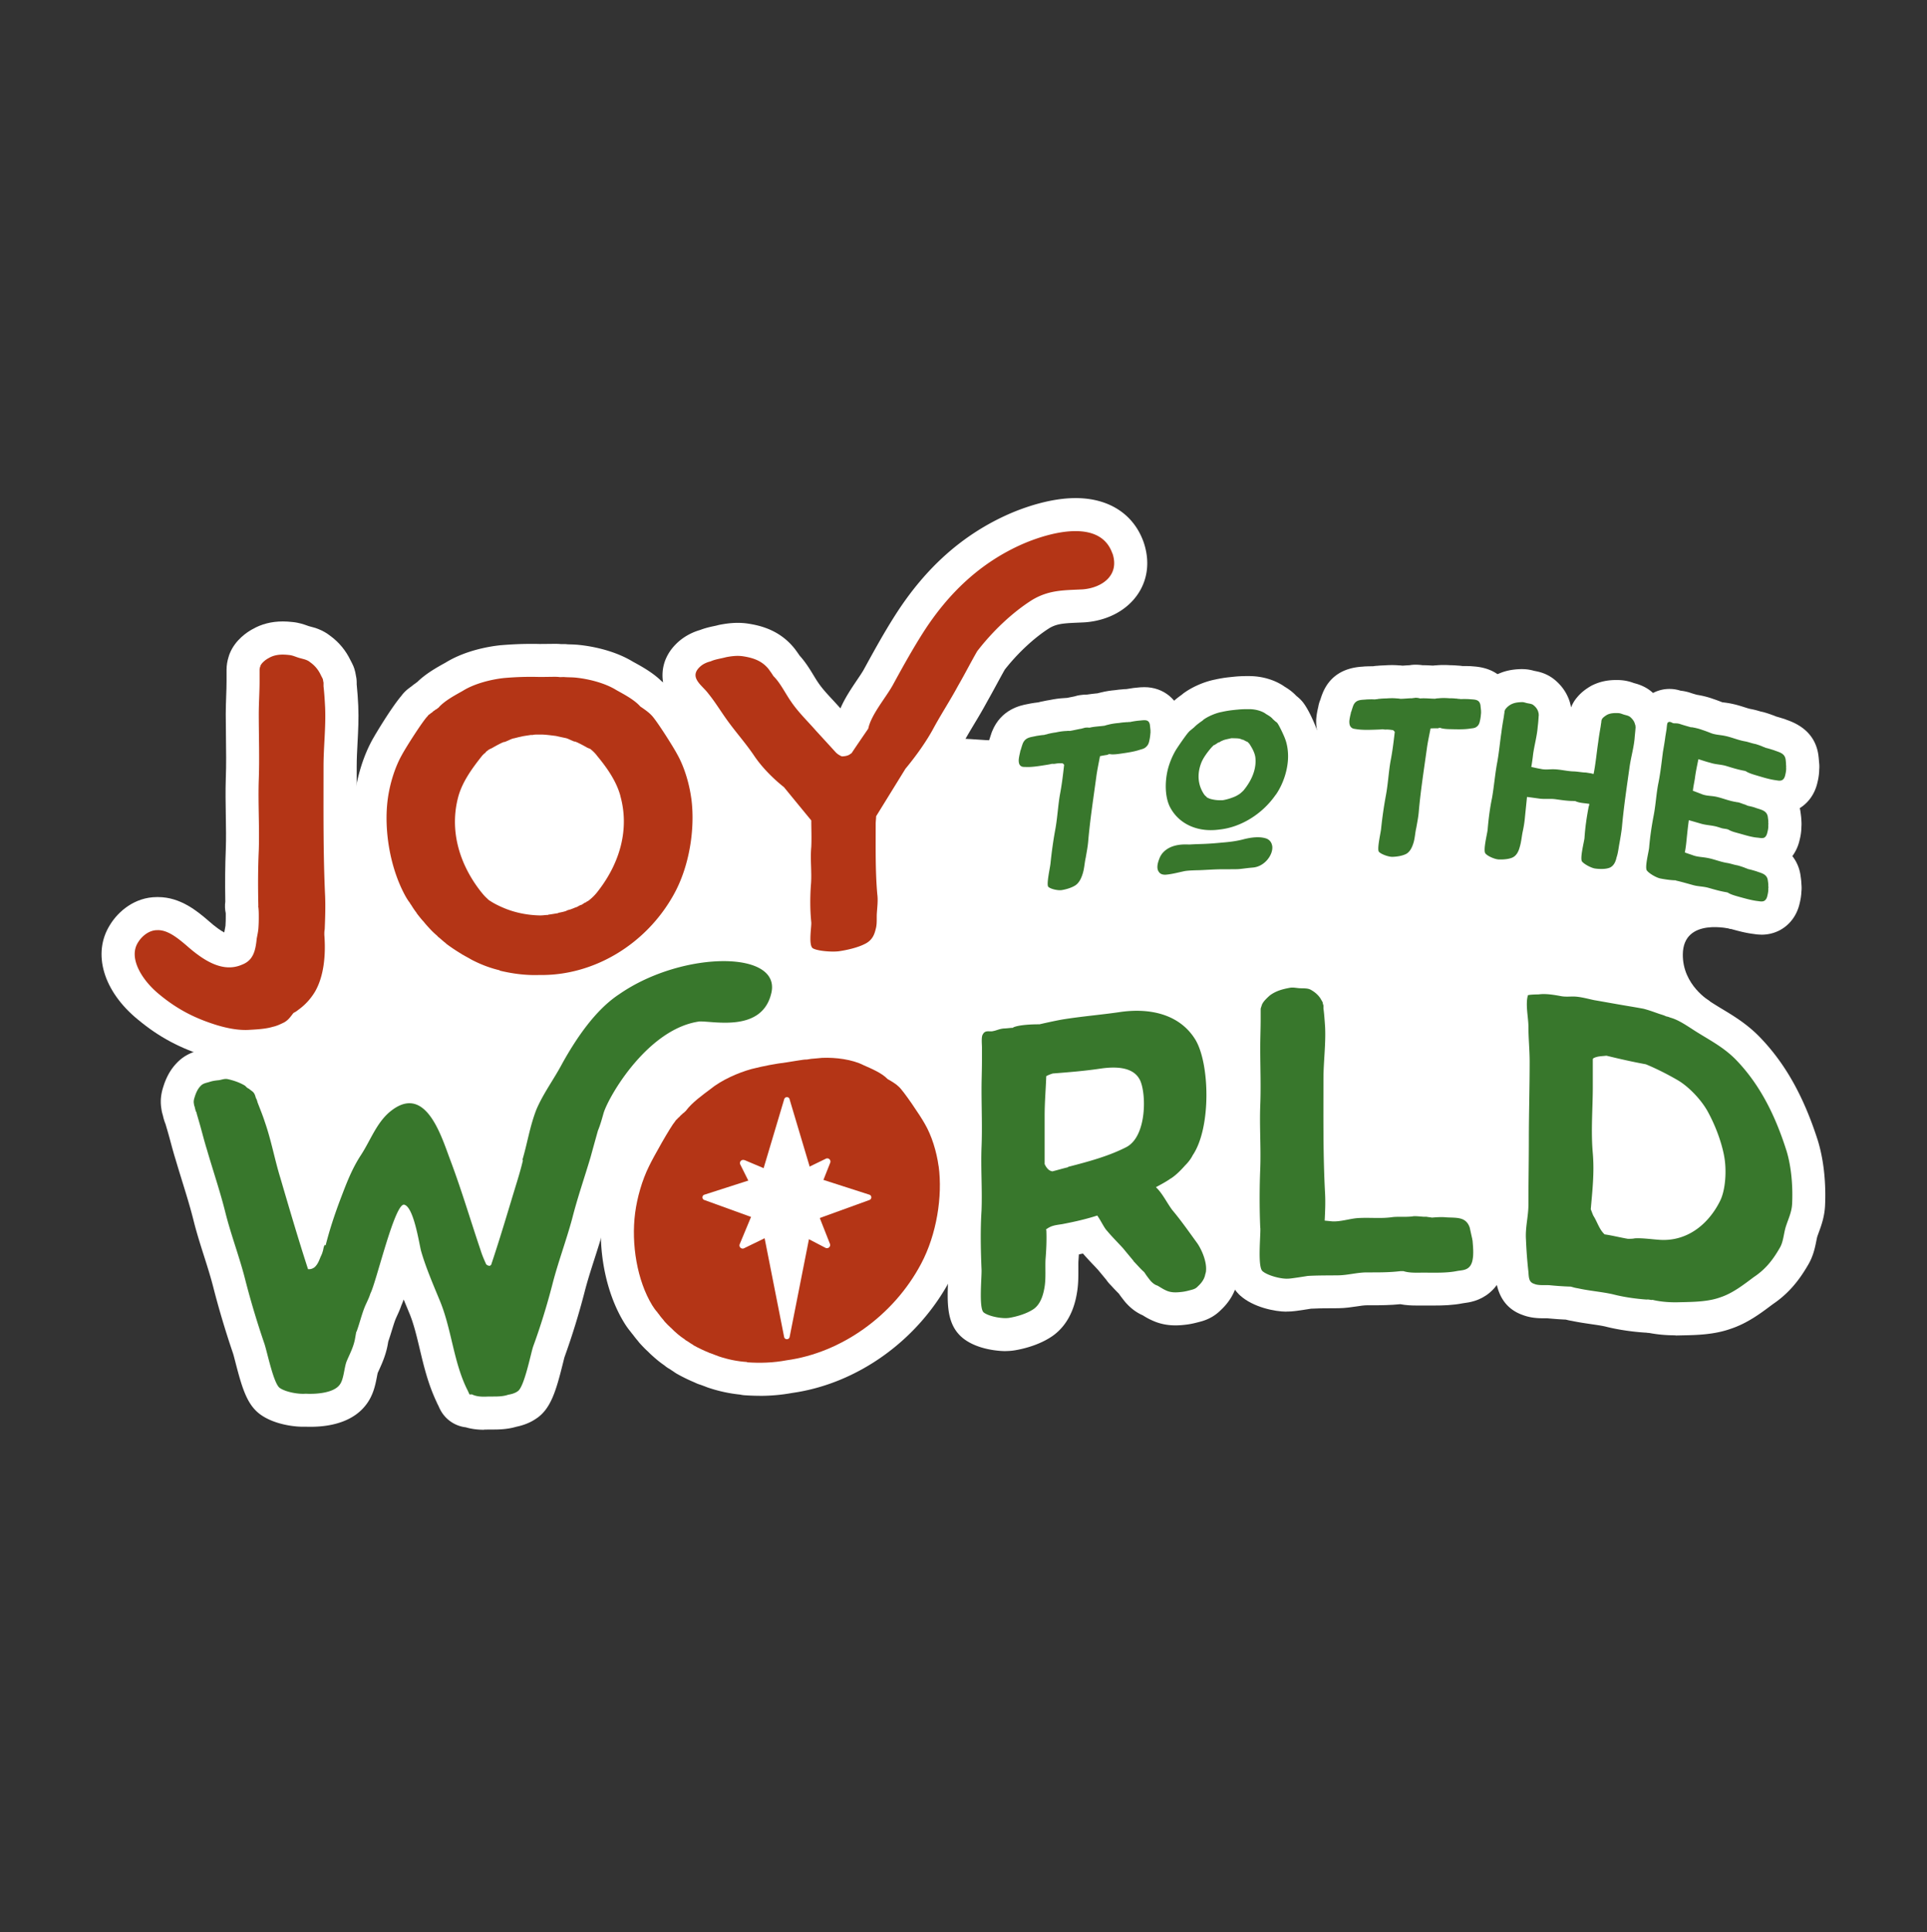
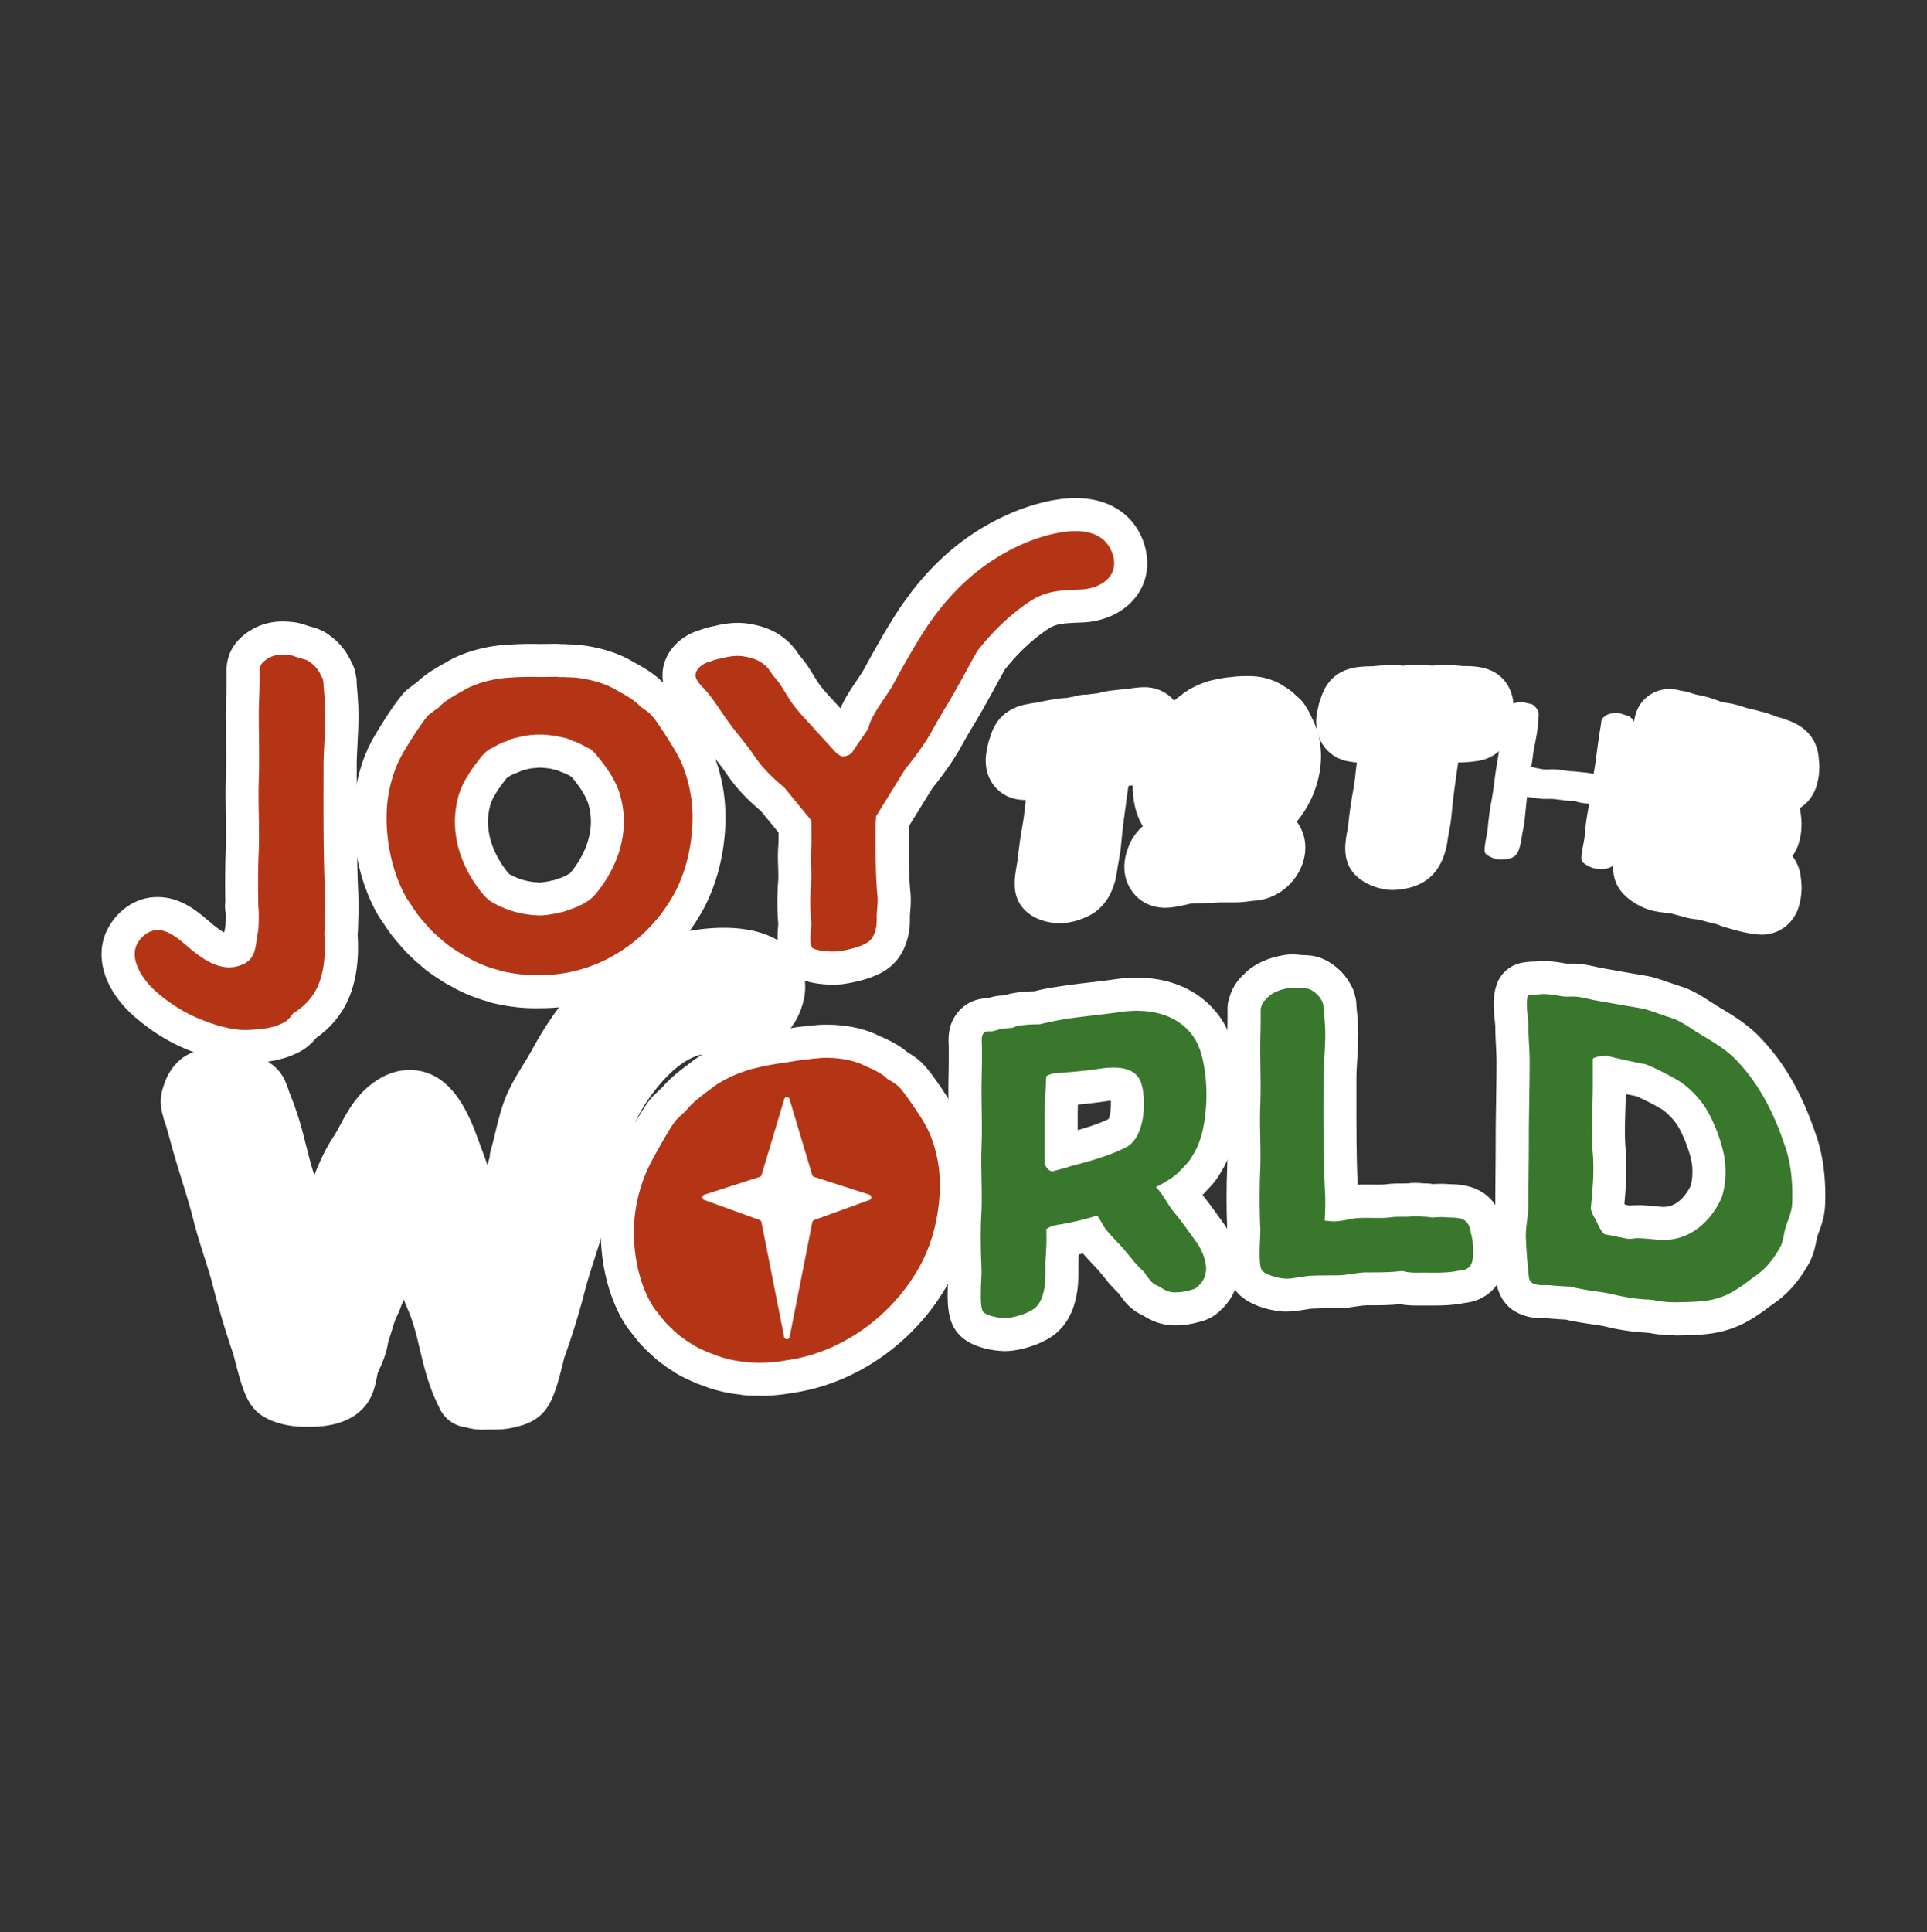
<svg xmlns="http://www.w3.org/2000/svg" width="408" height="409" fill="none">
  <rect width="100%" height="100%" fill="#333333" stroke="none" />
  <path d="M51.98 225.021c-2.38 0-4.88-.4-7.84-1.24-.04-.01-.08-.02-.12-.04-5.82-1.78-10.37-4.21-14.77-7.87-7.38-5.99-9.78-14.08-5.94-20.12 1.74-2.84 5.23-5.83 9.88-5.85h.29c4.77 0 8.36 3.06 10.5 4.88.03.03.07.06.1.09 1.6 1.42 2.69 2.15 3.4 2.52.03-.17.07-.37.11-.58.05-.25.11-.53.15-.83.06-.78.06-1.46.06-1.8v-.85c-.18-.81-.21-1.65-.1-2.47-.07-4.17-.03-7.83.11-11.14.08-2.23.04-4.58 0-7.07-.04-2.56-.09-5.2 0-7.87.11-2.92.07-5.83.03-8.91-.02-1.58-.04-3.16-.04-4.74 0-1.3.05-2.54.09-3.74.04-1.07.08-2.14.08-3.21v-2.42c0-.9.15-1.83.43-2.7.07-.26.16-.52.26-.76 1.16-2.86 3.7-4.51 4.76-5.09 1.9-1.1 4.06-1.66 6.45-1.66.65 0 1.31.04 2.03.12 1.41.13 2.48.52 3.13.75.1.04.2.07.3.11l.33.09c.94.24 2.63.68 4.28 1.99 1.82 1.33 3.28 3.1 4.25 5.12l.38.74c.18.35.33.71.45 1.08.17.53.26.99.3 1.27.13.54.2 1.09.2 1.65v.39c.16 1.51.25 2.96.33 4.54.12 2.8-.02 5.35-.15 7.82-.09 1.74-.18 3.39-.18 5.02v3.94c-.01 7.65-.02 15.57.34 23.21.1 2.75 0 5.42-.08 7.58 0 .26-.03.52-.07.78.31 4.44.02 10.64-2.95 15.73-1.43 2.38-3.21 4.33-5.34 5.88-.17.13-.34.26-.51.38-.7.86-1.75 1.96-3.39 2.86-.1.05-.2.11-.3.15-.92.45-2.15 1.04-3.72 1.41-2.13.61-4.44.74-6.14.83 0 0-.59.03-.65.04-.23 0-.47.01-.7.01l-.03-.02z" fill="#fff" />
  <path d="M68.76 196.683c-.09.42-.09.77-.09 1.2.34 4.28-.09 8.79-1.98 12.05-.95 1.58-2.16 2.86-3.54 3.84-.34.29-.69.49-.95.62-.03.02-.06.05-.09.07-.6.76-1.03 1.46-1.98 1.98-.78.38-1.55.75-2.42.93-1.55.48-3.71.56-5.26.65-2.07.07-4.14-.32-6.38-.97-4.49-1.37-8.37-3.25-12.34-6.55-3.62-2.94-6.64-7.71-4.49-11.03.78-1.29 2.33-2.59 4.06-2.57 2.16-.1 4.31 1.66 6.13 3.2 3.71 3.29 7.77 5.87 11.82 4.1 2.42-.93 2.85-3.01 3.11-5.54.09-.5.26-1.24.34-2 .09-1.1.09-2.05.09-2.48 0-.69 0-1.47-.09-2.17 0 0 0-.09-.09-.19.03 0 .06.01.09.02-.09-3.98-.09-7.95.09-11.8.17-4.97-.17-10.05 0-15.01.17-4.62 0-9.23 0-13.89 0-2.33.17-4.63.17-6.95v-.86-1.55c0-.26.09-.59.17-.74v-.08c.26-.64 1.12-1.33 1.73-1.64 1.29-.78 2.76-.85 4.31-.67.86.07 1.47.43 2.33.66.78.22 1.55.34 2.16.87a6.66 6.66 0 0 1 2.24 2.67c.14.28.29.56.43.84.09.27.09.53.17.8v.78c.17 1.49.26 2.97.34 4.54.17 4.17-.34 8.23-.34 12.46 0 9.15-.09 18.37.34 27.49.09 2.34 0 4.75-.09 6.98l.01-.06zm44.45 16.74c-2.91 0-5.86-.37-9.03-1.13-.34-.08-.67-.19-.99-.32-2.23-.61-4.46-1.49-6.65-2.62-.15-.08-.29-.16-.43-.24-.19-.12-.39-.22-.58-.33-.21-.11-.41-.23-.62-.34-.36-.17-.73-.38-1.09-.64-1.2-.72-2.41-1.54-3.61-2.45a6.98 6.98 0 0 1-.66-.56c-.27-.22-.49-.42-.67-.58l-.26-.23a6.88 6.88 0 0 1-.95-.84l-.02-.02c-.63-.56-1.16-1.07-1.63-1.57l-.15-.16c-.43-.46-.96-1.03-1.52-1.72-.6-.66-1.15-1.36-1.59-1.93a7.78 7.78 0 0 1-.41-.59c-.43-.58-.78-1.11-1.08-1.58-.15-.2-.29-.41-.41-.61-.47-.65-.9-1.34-1.32-2.13-3.81-7.06-5.5-16.5-4.41-24.65.57-4.18 1.94-8.43 3.76-11.68.67-1.2 3.92-6.64 6.08-9.19.49-.67 1.09-1.25 1.76-1.73.15-.12.28-.22.42-.31.27-.23.51-.41.73-.56.15-.11.29-.22.44-.32 1.83-1.78 4.02-3.01 5.68-3.94l.38-.21c4.33-2.66 9.56-3.45 11.63-3.66.05 0 .1-.01.15-.01 2.18-.18 4.23-.27 6.27-.27.6 0 1.21 0 1.81.02.61 0 3.18-.03 3.18-.03.35 0 .83 0 1.38.06 0 0 .49-.01.55-.01.24 0 .48.01.72.04.21.02.44.02.68.03.45.01.93.03 1.43.07.05 0 .1 0 .14.01 2.08.19 7.33.93 11.69 3.58l.35.19c1.67.92 3.89 2.15 5.73 3.95 1.3.9 2.24 1.69 2.98 2.5 2.14 2.33 5.75 8.38 6.46 9.67 1.82 3.26 3.18 7.52 3.75 11.69 1.1 8.25-.64 17.71-4.53 24.7-7.05 12.73-20.11 20.64-34.09 20.64h-.43c-.35.01-.7.02-1.04.02l.02-.01zm-5.38-28.39c.44.26.95.5 1.55.76 1.42.6 3.12.96 4.89 1.02h.15l.16-.02c.09 0 .17-.02.26-.02.23-.05.46-.08.69-.1l.76-.12c.31-.09.64-.17.97-.22.03 0 .05-.01.08-.02.43-.19.88-.35 1.34-.45 0 0 .45-.18.62-.25.09-.05.17-.1.26-.14.16-.08.33-.16.49-.24.21-.13.42-.26.64-.37a4 4 0 0 0 .35-.4c.04-.06.09-.12.13-.17 2.02-2.6 5.15-7.87 3.46-13.89-.59-2.14-2.32-4.4-3.57-5.91-.02-.02-.03-.04-.05-.06-.06-.03-.12-.07-.19-.1-.35-.21-.76-.43-1.16-.63a8.04 8.04 0 0 1-1.13-.41c-.21-.09-.43-.18-.65-.28-.48-.1-.93-.2-1.38-.31h-.1c-.78-.11-1.52-.2-1.96-.2h-.5c-.33.06-.66.09-.99.09-.18.03-.9.14-.9.14l-.55.12c-.19.06-.37.1-.54.14l-.34.09c-.21.1-.41.19-.61.27-.32.14-.69.29-1.13.42-.41.21-.83.44-1.17.65-.08.05-.16.09-.24.14l-.21.18c-1.47 1.88-2.97 3.95-3.48 5.78-1.62 6.03 1.46 11.25 3.48 13.85.17.2.41.5.5.59.03.02.05.05.08.07h-.01z" fill="#fff" />
  <path d="M146.37 169.012c.86 6.47-.43 14.46-3.71 20.34-5.87 10.59-17 17.24-28.47 17.04-2.85.1-5.61-.26-8.37-.92 0-.08-.09-.09-.09-.09-1.98-.47-3.97-1.22-5.95-2.26-.6-.37-1.21-.66-1.81-1.03-.09 0-.09 0-.17-.1a37.98 37.98 0 0 1-3.37-2.25c0-.09-.09-.09-.17-.18-.52-.38-.95-.84-1.47-1.22-.09-.09-.17-.18-.26-.28-.43-.37-.95-.84-1.38-1.31-.06-.06-.11-.12-.17-.18-.43-.46-.86-.93-1.29-1.48l-.09-.09c-.43-.47-.86-1.02-1.29-1.57-.06-.09-.11-.18-.17-.28-.43-.55-.78-1.1-1.12-1.65-.09-.09-.17-.19-.17-.28-.43-.55-.78-1.11-1.12-1.74-3.19-5.92-4.49-13.93-3.62-20.39.43-3.14 1.47-6.57 2.93-9.19.86-1.63 4.57-7.44 5.52-8.32.09-.17.26-.33.43-.4.06-.05.11-.11.17-.16.09-.08.26-.15.34-.23.09-.08.17-.16.26-.24.09-.08.26-.16.34-.23.09-.08.17-.16.26-.16.17-.08.26-.24.43-.32 0 0 .09 0 .09-.08 1.29-1.46 3.54-2.63 5.09-3.51 2.42-1.52 5.95-2.43 8.8-2.73 2.59-.22 5-.29 7.42-.22.66 0 1.32-.01 1.98-.02.26 0 .52 0 .78-.01.52 0 1.04-.02 1.55.06.29 0 .57-.01.86-.02.69.07 1.47.05 2.33.11 2.85.26 6.39 1.15 8.8 2.65 1.55.87 3.8 2.02 5.09 3.49.95.63 1.81 1.26 2.33 1.82.95.88 4.66 6.72 5.52 8.37 1.47 2.63 2.5 6.08 2.93 9.23l.01.03zm-15.01-.52c-.86-3.15-2.85-5.97-4.92-8.47-.43-.58-.86-1-1.47-1.49l-.6-.24c-.69-.41-1.47-.81-2.16-1.14-.17-.08-.26-.08-.35-.16-.26 0-.43-.07-.6-.16-.43-.16-.86-.41-1.38-.57-.78-.16-1.47-.31-2.16-.47-1.21-.15-2.33-.31-3.37-.3h-.43c-.35 0-.78 0-1.12.09h-.43c-.52.09-1.12.17-1.64.26-.37.09-.75.17-1.12.25-.17.08-.43.08-.6.17-.17 0-.35.08-.43.08-.52.17-.95.42-1.38.58-.17.08-.34.17-.6.16-.09.09-.17.08-.34.16-.69.33-1.47.75-2.16 1.16-.26.08-.35.17-.52.24-.17.08-.34.25-.43.33a.63.63 0 0 0-.34.34c-.34.25-.6.5-.86.83-1.99 2.52-4.06 5.36-4.92 8.51-1.9 7.05.17 14.19 4.75 20.05.43.53.86 1.06 1.38 1.51.17.17.34.35.52.44.95.63 1.9 1.09 2.93 1.53 2.33.99 4.92 1.53 7.59 1.6h.26c.52 0 1.03-.1 1.55-.1.17-.09.26-.09.34-.09.6-.09 1.21-.19 1.81-.29 0 0 .09-.09.17-.09.52-.1 1.03-.2 1.55-.38.09-.09.26-.09.34-.18.6-.1 1.12-.37 1.64-.56.35-.09.6-.28.95-.46.09 0 .17-.09.34-.1.23-.15.46-.3.69-.46.17 0 .26-.1.34-.18.17-.09.43-.19.6-.37.69-.54 1.38-1.26 1.9-1.97 4.57-5.9 6.64-13.04 4.66-20.08l.02.02zm45.05 39.949c-1.34 0-4.6-.13-7.06-1.26-5.32-2.33-4.82-8.5-4.6-11.16.01-.17.03-.33.04-.47-.25-2.63-.27-5.44-.07-8.51 0-.07.01-.14.02-.21.09-.91.05-1.96.02-3.18-.05-1.44-.1-3.06.05-4.82.03-.84.03-1.7.02-2.61-1.26-1.53-2.51-3.06-3.77-4.59-1.91-1.57-4.91-4.34-7.26-7.87-.83-1.22-1.77-2.4-2.76-3.65-.77-.97-1.57-1.98-2.4-3.1-.67-.91-1.29-1.82-1.89-2.7-.76-1.13-1.48-2.19-2.21-3.08-.07-.09-.15-.18-.22-.28-.1-.11-.26-.27-.42-.44-1.26-1.31-3.87-4.03-3.61-8.13.11-1.83.86-4.52 3.79-6.9l.13-.1c1.17-.9 2.55-1.6 4.02-2.02 1.09-.42 2.12-.65 2.92-.82.25-.05.49-.1.72-.16.2-.06.4-.1.6-.14.96-.18 2.26-.39 3.73-.39.79 0 1.57.06 2.31.18 2.67.42 6.63 1.42 9.68 5.21.06.08.13.16.19.24.29.4.6.82.92 1.3 1.27 1.4 2.2 2.93 2.97 4.2.34.56.67 1.1.95 1.5.85 1.26 1.87 2.36 3.06 3.64.56.6 1.11 1.21 1.67 1.83.93-2.17 2.27-4.15 3.49-5.97.6-.89 1.17-1.72 1.49-2.32 2.29-4.18 4.23-7.69 6.6-11.42 6.47-10.14 14.39-17.17 24.23-21.49 2.89-1.25 8.49-3.31 13.99-3.31 7.08 0 12.34 3.43 14.42 9.42 1.3 3.9.87 7.7-1.19 10.81-2.29 3.46-6.35 5.67-11.16 6.06-.06 0-.12 0-.18.01-.52.03-1.03.05-1.52.07-2.96.13-4.35.23-5.91 1.14-3.2 2.02-6.71 5.28-9.47 8.8-.57 1.01-1.13 2.04-1.69 3.07-.69 1.27-1.38 2.54-2.08 3.77-.91 1.69-1.83 3.23-2.73 4.72-.8 1.34-1.56 2.61-2.32 3.99-2.05 3.86-4.83 7.48-6.49 9.52-1.67 2.71-3.34 5.41-5.01 8.11v1.61c-.01 4.23-.02 8.23.31 12.03.21 1.68.09 3.2-.01 4.42l-.05.69c-.02.27-.01.47-.01.68 0 .99 0 2.46-.46 4.14-.9 3.56-2.92 6.12-6.01 7.62-2.58 1.29-5.74 1.9-7.4 2.15-.7.11-1.5.16-2.38.16v.01z" fill="#fff" />
  <path d="M235.55 117.162c1.55 4.66-2.24 7.27-6.3 7.6-3.88.21-7.08.06-10.7 2.23-4.14 2.6-8.37 6.6-11.65 10.86-1.38 2.39-2.67 4.94-4.06 7.33-1.64 3.04-3.37 5.66-5.09 8.79-1.55 2.93-3.88 6.17-6.04 8.76-2.07 3.36-4.14 6.71-6.21 10.06 0 .52-.09 1.05-.09 1.57 0 5-.09 10.11.34 14.96.17 1.27 0 2.59-.09 3.9-.09 1.13.09 2.31-.26 3.49-.26 1.08-.69 2.35-2.33 3.13-1.47.75-3.71 1.27-5.35 1.51-1.47.22-4.49-.02-5.52-.56-1.12-.44-.35-4.61-.43-5.55-.26-2.55-.26-5.14-.09-7.75.26-2.71-.17-5.41.09-8.21.09-1.91 0-3.8 0-5.61-1.93-2.34-3.85-4.68-5.78-7.04-2.33-1.84-4.75-4.29-6.38-6.75-1.73-2.54-3.54-4.56-5.35-7.02-1.47-1.98-2.76-4.17-4.31-6.07-1.29-1.76-4.4-3.5-1.47-5.88.52-.4 1.21-.73 1.99-.91.95-.45 2.24-.6 3.28-.89 1.21-.23 2.42-.37 3.62-.18 2.16.34 3.97.97 5.35 2.68.34.47.69.94 1.03 1.5 1.47 1.44 2.5 3.63 3.71 5.36 1.55 2.29 3.45 4.09 5.26 6.16 1.44 1.57 2.88 3.14 4.31 4.71.09.07.17.15.26.22.26.22.78.49.95.55.52 0 1.29-.11 1.72-.44.09-.1.17-.11.34-.23 1.21-1.82 2.42-3.57 3.54-5.21.6-2.94 3.71-6.54 5.18-9.19 2.07-3.79 4.06-7.39 6.38-11.05 5.35-8.39 12.17-14.9 21.14-18.84 6.3-2.72 16.48-5.2 18.98 2l.03.01z" fill="#fff" />
  <path d="M224.44 195.461c-.74 0-4.59-.12-7.24-2.59-.09-.09-.19-.18-.28-.27-2.8-2.91-2.16-6.55-1.59-9.76.05-.3.1-.57.13-.78 0-.04 0-.07.01-.11.26-2.55.62-5.09 1.07-7.54.21-1.11.33-2.25.47-3.46.06-.52.12-1.05.18-1.59h-.22c-2.25-.04-4.11-.73-5.58-2.06-1.28-1.14-2.69-3.14-2.69-6.42 0-.17 0-.34.02-.5.07-.99.25-1.86.41-2.54.09-.53.23-1.05.43-1.54.13-.42.26-.81.38-1.17.03-.1.07-.19.11-.29 1.89-4.71 6.07-5.52 7.44-5.78l.29-.06c.17-.04.34-.08.51-.1.44-.07.96-.16 1.53-.22h.02c.37-.11.68-.17.9-.21.66-.15 1.22-.24 1.49-.28 1.06-.22 2.07-.36 3-.41.24-.02.48-.04.72-.05.13-.03.26-.06.39-.08.37-.08.74-.15 1.1-.22.05-.01.11-.03.16-.04.34-.11.69-.19 1.04-.24.52-.08 1.03-.12 1.53-.12.69-.11 1.3-.17 1.83-.23l.34-.03c.22-.06.46-.12.73-.18 1.1-.28 2.16-.42 2.95-.49.04 0 .08-.01.1-.01.48-.07.98-.13 1.46-.16.23-.03.54-.06.9-.06.56-.1 1.09-.18 1.55-.24.17-.02.35-.04.52-.05.09 0 .18-.02.27-.03.37-.04.87-.09 1.47-.09 4.09 0 7.33 2.69 8.06 6.68.03.16.05.31.07.47l.14 1.25c.03.3.05.61.04.91v.12c0 .19 0 .43-.02.62-.05.66-.13 1.56-.36 2.62-.17.85-.65 3.08-2.65 4.98-1.59 1.56-3.3 2.05-4.05 2.27l-.1.03c-1.54.51-3.14.77-4.5.97l-.25 1.8c-.49 3.52-1 7.17-1.29 10.56-.1 1.19-.3 2.35-.48 3.37l-.11.64c-.02.13-.05.27-.08.4-.06.27-.09.55-.13.83-.1.72-.23 1.61-.5 2.6-.34 1.18-1.3 4.51-4.42 6.63-.04.02-.07.05-.11.07-2.08 1.36-4.44 1.88-5.67 2.07-.47.07-.95.11-1.44.11z" fill="#fff" />
  <path d="M233.85 153.633c.24-.08.47-.16.75-.21.71-.2 1.51-.31 2.22-.37.03 0 .06 0 .09-.01.05 0 .1-.01.14-.02.19-.03.71-.1 1.23-.13.03 0 .06 0 .09-.01.09-.01.19-.03.28 0 .19-.03.43-.06.61-.04.57-.13 1.13-.21 1.7-.28 1.18-.07 2.26-.45 2.5.84.05.42.09.84.14 1.25-.05.05 0 .14 0 .24v.05c-.05.57-.09 1.14-.24 1.77-.09.49-.24.98-.66 1.36-.42.43-.9.5-1.41.66-1.23.41-2.69.61-3.91.79-.75.11-1.6.23-2.31.14 0-.05-.05-.04-.09-.03l-.24.03c-.05 0-.09.01-.14.02v.09c-.52.08-1.08.16-1.7.3-.28 1.5-.61 3.01-.8 4.5-.61 4.48-1.32 9.11-1.7 13.55-.09 1.1-.33 2.31-.52 3.43-.24 1.03-.28 2.12-.57 3.15-.28.98-.71 2.09-1.6 2.7-.85.55-2.03.88-2.92 1.02-.75.12-2.31-.2-2.83-.69-.47-.49.42-4.22.47-5.07.24-2.3.56-4.66.99-6.99.47-2.53.57-4.95.99-7.42.42-2.19.66-4.25.9-6.37-.14-.12-.24-.29-.42-.31-.19-.02-.38.01-.57 0-.16 0-.31.02-.47.03-.19.03-.38.06-.52.08-.19.03-.28 0-.42.02-.05 0-.09-.02-.14-.02-.52.13-1.04.21-1.56.29-1.27.2-2.69.43-3.91.39-.42-.03-.9.05-1.23-.27-.33-.27-.38-.74-.38-1.21.05-.62.19-1.21.33-1.8v-.05c0-.09.05-.2.09-.25.14-.5.28-.94.42-1.34.57-1.41 1.7-1.36 2.88-1.65.56-.09 1.13-.18 1.7-.22.19-.08.42-.11.61-.15.09-.06.19-.08.28-.09.03 0 .06-.01.09-.02.52-.13.99-.2 1.23-.24.05 0 .09-.01.14-.02h.05c.75-.17 1.56-.29 2.26-.31.28-.04.52-.03.75-.02.85-.13 1.65-.35 2.45-.47.24-.08.47-.12.71-.2.38-.06.66-.05.99-.01 1.08-.26 2.12-.27 3.16-.42l.02.01z" fill="#fff" />
  <path d="M246.68 192.161c-2.94 0-5.5-1.31-7.07-3.61-1.11-1.58-2.47-4.7-.69-9.23a10.7 10.7 0 0 1 1.61-2.9l.1-.13c.37-.46.81-.93 1.34-1.4-.23-.39-.44-.78-.64-1.19-.02-.04-.04-.09-.06-.13-1.6-3.48-1.88-8.04-.76-12.5 0-.04.02-.07.03-.11.54-2.03 1.42-4.1 2.46-5.84.05-.08 2.12-3.31 3.43-4.79.27-.3.64-.7 1.16-1.12l.52-.43c.76-.74 1.52-1.3 2.11-1.72.19-.17.38-.32.59-.46 1.8-1.27 4.24-2.31 6.42-2.74 1.02-.23 2.06-.4 3.02-.5l1.14-.12c.82-.08 1.66-.12 2.54-.12h.58c2.4 0 4.84.64 6.75 1.77.24.13.46.28.68.44.63.38 1.61.99 2.54 1.99.29.22.51.42.68.58.19.17.36.36.53.55 1.23 1.43 2.44 4.27 2.83 5.25.77 1.89 1.17 4.1 1.17 6.39 0 4.14-1.44 8.67-3.85 12.13-.4.59-.83 1.16-1.29 1.71a9 9 0 0 1 1.68 3.88l.03.18c.44 2.88-.47 5.95-2.5 8.42-2.02 2.44-4.77 3.93-7.76 4.22l-.86.08-.96.12c-1.48.18-1.78.19-3.4.2h-1.99c-.86 0-2.11.07-3.11.12-.72.04-1.34.07-1.74.08-1.25.03-1.76.07-1.92.08-.03 0-.79.18-.79.18-.83.19-1.87.43-3.08.58l-.11.01c-.31.04-.8.09-1.39.09l.03-.01z" fill="#fff" />
  <path d="M269.36 179.03c.14.93-.24 2-.99 2.92-.8.97-1.89 1.58-3.02 1.69l-.94.09c-2.64.31-1.7.26-4.57.28h-.9c-1.65-.01-4.15.18-5.14.2-2.4.05-2.92.17-3.3.26-1.04.22-2.03.49-3.21.64-.03 0-.06 0-.09.01-.38.05-1.37.18-1.84-.56-.42-.56-.42-1.45.09-2.75.14-.39.33-.75.61-1.12 1.89-2.33 5.28-1.89 5.85-1.92 1.98-.14 3.11-.04 6.74-.4 1.41-.11 2.92-.27 4.43-.65 1.98-.53 3.54-.62 4.72-.31.9.2 1.41.82 1.55 1.61l.01.01zm.76-10.82c-2.78 4.05-7.31 6.88-11.84 7.38-.08 0-.16.02-.24.03l-.28.03c-4.53.5-8.39-1.42-10.14-5.01-.94-2.05-1.04-5.06-.33-7.88.38-1.42.99-2.86 1.7-4.03.38-.62 2.17-3.24 2.69-3.77.09-.11.19-.21.33-.32.27-.22.53-.44.8-.66.57-.59 1.23-1.04 1.79-1.44.09-.06.19-.16.24-.22 1.04-.73 2.59-1.38 3.82-1.61.8-.18 1.6-.31 2.31-.39l.57-.06c.14-.02.33-.03.52-.05.75-.08 1.51-.1 2.31-.09 1.27-.03 2.59.32 3.44.85.09.04.14.13.24.17.47.29 1.08.61 1.46 1.1l.57.51c.14.08.24.17.33.26.38.44 1.46 2.75 1.65 3.31.42 1.05.66 2.4.66 3.77 0 2.74-.99 5.83-2.59 8.14l-.01-.02zm-14.62.57c.24.12.52.27.9.37.75.2 1.6.29 2.5.24.85-.14 1.79-.43 2.64-.8.38-.18.75-.41.99-.58.28-.21.47-.42.71-.63 1.93-2.31 2.83-4.8 2.55-7.09-.14-1.02-.75-2.05-1.27-2.85-.13-.13-.25-.26-.38-.39-.05-.04-.09-.04-.14-.03-.1-.09-.28-.16-.47-.24a.465.465 0 0 0-.28-.16c-.09-.04-.19-.03-.28-.07-.14-.08-.28-.11-.38-.15-.24-.07-.47-.09-.75-.11l-1.08-.03c-.43.09-.8.18-1.23.27-.28.08-.52.15-.75.27-.19.06-.33.13-.43.23-.09.06-.19.07-.33.13s-.28.13-.38.23c-.19.11-.33.22-.57.34-.05 0-.09 0-.14.06-.16.16-.31.32-.47.48-.8.94-1.7 2.13-2.12 3.21-.94 2.42-.71 4.8.66 6.76.14.17.33.34.52.5l-.02.04zm39.26 19.621c-2.4 0-5.88-1.12-7.9-3.27-.08-.08-.16-.17-.23-.26-2.48-2.91-1.85-6.38-1.3-9.43.05-.29.1-.54.13-.74v-.1c.26-2.5.62-5 1.07-7.42.2-1.07.33-2.19.46-3.37.09-.78.18-1.57.29-2.39-.36-.03-.71-.07-1.05-.13-.03 0-.06 0-.1-.02-.86-.11-3.16-.43-5.1-2.44-1.12-1.14-2.36-3.09-2.36-6.14 0-.18 0-.36.02-.54.08-.98.26-1.82.42-2.49.09-.54.24-1.06.45-1.56.13-.42.26-.81.4-1.16l.12-.3c1.42-3.37 4.2-5.23 8.25-5.51.09 0 .18-.01.28-.02.17-.02.37-.04.55-.04.44-.02.88-.03 1.31-.03h.22c.39-.07.71-.09.92-.1.62-.06 1.16-.08 1.54-.09.55-.04 1.08-.06 1.59-.06s.98.02 1.44.06c.27 0 .52.03.74.06.12 0 .23-.02.35-.02.38-.03.77-.05 1.14-.07.05 0 .1-.01.15-.02.36-.06.72-.09 1.08-.09.55 0 1.06.03 1.56.11h.26c.55 0 1.09.03 1.62.06.1 0 .21.01.31.02.22-.03.47-.05.73-.06.5-.05 1.03-.07 1.58-.07.47 0 .95.02 1.44.05h.04c.26 0 .85.02 1.53.08.23.01.54.03.9.09h.35c.41 0 .81.01 1.21.02.18 0 .37.02.55.04.09 0 .18.01.27.02 6.49.44 8 5.03 8.34 6.98.03.15.05.3.06.45l.14 1.28c.03.3.05.6.04.89v.08c0 .21 0 .46-.02.67-.06.67-.13 1.58-.37 2.64-.47 2.22-1.53 3.98-3.16 5.25-1.9 1.52-3.89 1.76-4.66 1.84-1.02.16-2.15.24-3.55.24h-.07l-.1.69c-.5 3.47-1.01 7.05-1.3 10.42-.1 1.19-.31 2.34-.49 3.34l-.11.61c-.02.14-.05.28-.08.41-.06.25-.09.51-.13.77-.1.71-.23 1.6-.52 2.6 0 .03-.02.06-.03.1-.35 1.16-1.41 4.7-5 6.62-.04.02-.08.04-.13.07-2.11 1.08-4.4 1.34-5.95 1.38h-.18.04z" fill="#fff" />
  <path d="M303.84 147.911c.24-.05.47-.09.75-.09.71-.08 1.51-.07 2.22-.01h.23c.19 0 .71.01 1.23.07h.09c.09 0 .19 0 .28.05.19 0 .43.01.61.06.57-.03 1.13-.02 1.7 0 1.18.13 2.26-.06 2.5 1.27.05.43.09.85.14 1.28-.05.05 0 .14 0 .24v.05c-.05.56-.09 1.13-.24 1.73-.09.47-.24.94-.66 1.25-.42.36-.9.34-1.41.42-1.23.2-2.69.16-3.91.13-.75-.01-1.6-.03-2.31-.23 0-.05-.05-.05-.09-.05h-.38v.09c-.52 0-1.09-.01-1.7.03-.28 1.46-.61 2.92-.8 4.38-.61 4.38-1.32 8.91-1.7 13.3-.09 1.08-.33 2.26-.52 3.35-.24.99-.28 2.08-.56 3.07-.28.94-.71 1.99-1.6 2.47-.85.43-2.03.59-2.92.61-.75.01-2.31-.51-2.83-1.06-.47-.55.42-4.16.47-5.01.24-2.27.57-4.59.99-6.86.47-2.47.57-4.87.99-7.29.42-2.13.66-4.16.9-6.24-.14-.14-.24-.32-.43-.37-.19-.04-.38-.04-.56-.08a6.86 6.86 0 0 1-.47-.04c-.19 0-.38 0-.52.01-.19 0-.28-.04-.42-.03-.05-.01-.09-.03-.14-.04-.52.06-1.04.07-1.56.09-1.27.04-2.69.09-3.91-.09-.42-.08-.9-.06-1.23-.42-.33-.31-.38-.78-.38-1.26.05-.61.19-1.19.33-1.76v-.05c0-.09.05-.19.09-.24.14-.48.28-.91.42-1.29.57-1.34 1.7-1.16 2.88-1.29.57-.02 1.13-.04 1.7 0 .19-.05.43-.06.61-.07.09-.05.19-.05.28-.06h.09c.52-.06.99-.07 1.23-.08h.19c.75-.06 1.56-.08 2.26 0 .28 0 .52.04.75.08.85-.01 1.65-.12 2.45-.12.24-.05.47-.05.71-.1.38 0 .66.04.99.14 1.08-.09 2.12.05 3.16.06h.01z" fill="#fff" />
-   <path d="M339.04 190.971c-.74 0-1.48-.05-2.23-.15-2.23-.31-5.43-1.77-7.24-3.97-.12-.14-.23-.29-.33-.44-.78-1.11-1.17-2.28-1.32-3.46-1.27 2.89-3.29 4.33-4.91 5.03-1.51.65-3.27.98-5.24.98-.3 0-.59 0-.85-.02-2.49-.14-5.97-1.52-7.87-3.87-2.44-2.99-1.74-6.54-1.13-9.67.04-.2.07-.37.1-.52.24-2.73.57-5.12 1.02-7.29.17-1.01.3-2.05.44-3.15.16-1.28.33-2.6.58-3.97.24-1.25.39-2.48.55-3.77.11-.86.22-1.72.34-2.58.15-1.19.33-2.26.5-3.29l.04-.27c.02-.18.04-.36.08-.54.05-.75.23-1.48.51-2.18.36-1.03.96-1.97 1.75-2.73.99-1.08 2.06-1.75 2.57-2.04 2.1-1.18 4.1-1.38 5.6-1.43h.29c1.2 0 2.12.25 2.58.38.67.12 1.92.35 3.27 1.15.22.13.43.27.64.42 1.39 1.04 2.47 2.36 3.14 3.84.3.63.46 1.17.54 1.51.08.28.14.55.19.8a7.14 7.14 0 0 1 1.29-2.15c.75-.91 1.73-1.7 2.92-2.38.13-.08.27-.15.41-.21 1.47-.7 3.06-1.05 4.88-1.05.29 0 .58 0 .88.02a9.5 9.5 0 0 1 2.89.62c.64.17 1.83.48 3.1 1.33.2.14.4.28.59.44 1.42 1.19 2.45 2.61 3.05 4.2.05.12.09.24.13.37l.09.29c.26.76.36 1.45.4 1.96.06.53.05 1.07 0 1.62-.03.42-.07.82-.11 1.22-.03.26-.05.52-.07.77 0 .07 0 .13-.02.2-.14 1.52-.43 2.89-.68 4.1-.16.75-.3 1.45-.39 2.09l-.24 1.65c-.52 3.64-1.06 7.41-1.37 10.99 0 .09-.02.18-.03.27-.14 1.09-.33 2.33-.57 3.67 0 .03-.01.07-.02.1-.04.21-.08.44-.11.66-.12.76-.28 1.76-.62 2.83-.83 3.37-2.99 5.88-5.97 6.94-1.22.42-2.56.63-4.02.63l-.02.05z" fill="#fff" />
  <path d="M324.6 149.211c.42.32.8.73.99 1.21.09.15.09.29.14.44.05.1.05.24.05.38.05.1 0 .23 0 .33-.05.75-.09 1.45-.19 2.15-.14 2.01-.71 3.95-.99 5.95-.1.94-.24 1.82-.38 2.7h.09c.66.15 1.32.3 1.93.4.94.23 1.93.04 2.88.08 1.41.05 2.78.43 4.15.45.75.04 1.51.18 2.26.23.24-.02.71.09 1.23.16.03 0 .06 0 .09.01.09.01.19.07.28.08.09.01.19.03.28.09 0-.1 0-.19.05-.28.42-2.21.61-4.4.94-6.57.14-1.16.33-2.22.52-3.32 0-.14.05-.28.05-.42.05-.23.09-.51.09-.74.09-.13.09-.27.14-.36.02-.01.03-.03.05-.04.19-.3.71-.65 1.04-.84.75-.36 1.55-.38 2.4-.34.47.03.8.22 1.23.34.38.11.8.18 1.18.43.42.35.8.79.99 1.3.05.15.09.3.14.45.05.1.05.24.05.39.05.1 0 .24 0 .33-.05.75-.14 1.44-.19 2.14-.19 1.99-.75 3.88-1.04 5.86-.61 4.33-1.27 8.7-1.65 13.02-.14 1.11-.33 2.26-.52 3.31-.19.96-.28 2.03-.61 2.97-.19.92-.61 1.88-1.56 2.22-.85.3-2.07.26-2.97.14-.75-.1-2.26-.86-2.78-1.49-.47-.67.42-4.1.52-4.93.14-2.25.47-4.51.9-6.72.09-.17.09-.37.14-.55l-.66-.09c-.71-.09-1.56-.15-2.26-.47-.05 0-.05 0-.05-.05-.14.03-.24.02-.33 0-1.27 0-2.55-.19-3.82-.37-1.18-.17-2.22.02-3.4-.13-.9-.12-1.79-.25-2.69-.36-.14 1.35-.28 2.76-.42 4.12-.09 1.12-.28 2.29-.52 3.36-.19.98-.28 2.05-.57 3.02-.24.93-.66 1.93-1.6 2.34-.85.37-2.07.43-2.92.39-.8-.05-2.31-.68-2.78-1.27-.52-.64.38-4.13.47-4.98.19-2.26.47-4.55.94-6.79.42-2.43.61-4.82 1.04-7.21.43-2.24.61-4.45.94-6.64.14-1.17.33-2.25.52-3.36 0-.14.05-.28.05-.42.05-.24.09-.51.09-.75.09-.14.14-.27.14-.37.03-.01.06-.03.09-.04.19-.32.66-.71 1.04-.93.75-.42 1.51-.51 2.4-.54.43-.02.75.15 1.18.23.38.08.8.11 1.18.33l.02.02z" fill="#fff" />
  <path d="M372.95 197.85c-.69 0-1.25-.08-1.55-.13-1.81-.21-3.5-.68-4.86-1.06l-.25-.07c-.74-.21-1.76-.49-2.8-.95-1.26-.25-2.4-.58-3.43-.87l-.22-.06c-.09-.02-.39-.06-.6-.08-.73-.09-1.72-.21-2.87-.56l-.79-.22c-.68-.19-1.38-.39-1.95-.52-1.51-.11-2.97-.38-3.45-.48-2.17-.43-5.25-2.02-6.98-4.22-2.34-2.99-1.66-6.48-1.11-9.28.05-.24.09-.46.12-.63.21-2.36.56-4.83 1.04-7.32.19-.93.31-1.94.43-3.01.16-1.31.32-2.66.61-4.11.28-1.44.48-3.01.69-4.66l.17-1.35c.01-.09.03-.19.04-.28.17-1 .35-2.03.47-2.99 0-.07.25-1.54.25-1.54v-.07c.11-1.01.28-2.7 1.4-4.33.23-.33.49-.65.77-.94a7.511 7.511 0 0 1 5.4-2.28c.93 0 1.72.17 2.34.37.5.05 1.12.16 1.81.36.07.02.14.04.21.07.47.16.94.3 1.43.43.03 0 .06.01.09.02 1.21.2 2.31.48 3.36.86.54.18 1.18.41 1.91.7.15.03.3.04.45.06.51.07 1.02.14 1.52.25 1.06.21 1.99.51 2.75.75.49.16.95.3 1.24.36.78.14 1.42.32 1.9.46.14.04.28.09.43.12.26.05.49.1.74.18.27.08.85.25 1.53.51.28.09.55.2.81.31.03 0 .05.02.08.03.58.16 1.12.33 1.61.48.17.05.33.11.49.18.1.04.2.07.3.11 3.85 1.37 6.04 3.87 6.53 7.44 0 .03 0 .07.01.1.05.38.09.81.12 1.28.07.54.09 1.08.04 1.62-.02 1.12-.2 2.06-.39 2.81-.53 2.31-1.85 4.2-3.73 5.37.07.29.13.59.17.9l.05.39c.05.35.11.85.13 1.46.03.39.03.79 0 1.19-.01.94-.14 1.89-.4 2.88a8.953 8.953 0 0 1-1.52 3.34c1.1 1.39 1.58 2.91 1.75 4.21 0 .04.03.23.03.23.05.33.12.85.14 1.48.02.25.04.51.04.79s-.01.52-.04.78c-.04 1-.21 1.85-.38 2.54-.56 2.44-1.98 4.41-4.04 5.57-.11.06-.21.12-.32.17-1.15.57-2.4.86-3.71.86l-.01-.01z" fill="#fff" />
  <path d="M378.17 162.402c.05.58-.05 1.11-.19 1.68-.09.44-.28.85-.66 1.06-.47.22-.94.07-1.41.01-1.27-.17-2.69-.61-3.96-.99-.71-.21-1.6-.47-2.22-.84-.05-.06-.09-.07-.09-.07-.09-.03-.19-.05-.28-.08-1.37-.25-2.55-.62-3.82-1.01-1.18-.36-2.26-.31-3.44-.7-.8-.2-1.7-.51-2.5-.75-.28 1.35-.57 2.69-.75 4.11-.14.86-.33 1.71-.42 2.59l.14.03c.57.22 1.27.48 1.93.74.94.32 1.89.27 2.88.48 1.37.3 2.69.88 4.15 1.1.03 0 .06.02.09.03 0 0 .05.01.28.03.24.02.71.2 1.23.39.03 0 .06.02.09.03.09.03.19.05.28.08.14.09.38.15.56.25.57.12 1.18.25 1.74.47 1.13.38 2.31.56 2.5 1.9.05.44.14.9.09 1.3.05.11.05.2 0 .33.05.58-.05 1.12-.19 1.64-.09.44-.28.9-.66 1.11-.47.18-.94.04-1.41 0-1.27-.1-2.69-.56-3.96-.91-.71-.2-1.6-.4-2.22-.8-.03 0-.06-.02-.09-.03-.09-.03-.19-.05-.28-.08-1.32-.21-.66-.08-1.93-.46-1.18-.35-2.26-.33-3.44-.66-.88-.26-1.76-.51-2.64-.76-.19 1.37-.33 2.71-.47 4.09-.09.92-.19 1.84-.38 2.74.57.22 1.23.42 1.89.66.94.31 1.89.3 2.88.5 1.37.24 2.69.82 4.15 1.06.75.11 1.51.41 2.26.52.24.07.71.2 1.23.39.03 0 .06.02.09.03.09.03.19.05.28.13.19.05.42.12.56.21.61.13 1.18.3 1.79.48 1.08.42 2.26.55 2.45 1.93.05.39.14.85.09 1.3.05.06.05.16.05.25-.02.01-.03.02-.05.03.05.58-.05 1.12-.19 1.69-.09.44-.28.85-.66 1.07-.47.23-.94.09-1.41.04-1.27-.15-2.69-.56-3.96-.91-.71-.2-1.6-.44-2.22-.8-.05-.06-.09-.07-.09-.07-.09-.03-.19-.05-.28-.08-1.32-.21-2.55-.57-3.82-.93-1.18-.34-2.26-.27-3.44-.63-1.13-.31-2.4-.68-3.49-.92v-.05c-1.13 0-2.69-.27-3.3-.39-.8-.16-2.31-1.01-2.83-1.67-.52-.66.42-4.07.47-4.91.19-2.23.52-4.48.94-6.66.47-2.36.56-4.75 1.04-7.06.43-2.18.66-4.35.94-6.51.19-1.09.38-2.19.52-3.29l.24-1.46c.05-.32.09-1.21.24-1.41.42-.43.9.04 1.23.11.42.04.75-.03 1.32.14.8.27 1.6.49 2.45.73.05-.04.05-.04.09-.03.76.13 1.51.3 2.26.58.57.18 1.27.45 1.93.71.94.33 1.89.34 2.83.54 1.41.28 2.73.88 4.15 1.14.8.13 1.51.44 2.31.58.24.07.71.21 1.23.42.03 0 .06.02.09.03.09.03.19.06.24.12.19.06.42.13.61.24.57.13 1.13.31 1.74.5 1.13.45 2.31.61 2.5 1.99.05.39.09.83.09 1.3.05.06.05.16 0 .24v.05l.01.02zM102.5 302.662c-1.42 0-2.71-.17-3.88-.52a6.993 6.993 0 0 1-5.43-3.78c-.15-.29-.27-.55-.38-.81-.14-.25-.27-.52-.38-.79-1.78-3.76-2.69-7.54-3.56-11.21-.67-2.81-1.3-5.46-2.27-7.74 0 0-.92-2.21-1.13-2.73-.17.49-.34.91-.5 1.28-.31.9-.66 1.66-.95 2.28l-.21.47c-.25.58-.52 1.46-.81 2.4-.23.75-.49 1.59-.79 2.46l-.16.89c-.42 2.1-1.16 3.74-1.75 5.05-.11.24-.22.48-.33.73-.05.2-.12.57-.17.84-.33 1.68-.77 3.98-2.4 6.02-2.32 2.96-6.36 4.53-11.68 4.53-.31 0-.62 0-.92-.02-.19 0-.39.01-.59.01-2.38 0-6.06-.61-8.68-2.32-3.13-2-4.2-5.61-5.67-11.28-.17-.66-.4-1.56-.49-1.83-.02-.06-.02-.06-.04-.13-1.57-4.61-2.99-9.38-4.12-13.78-.56-2.22-1.25-4.41-1.99-6.73-.78-2.45-1.59-4.99-2.25-7.64-.68-2.71-1.5-5.37-2.37-8.18-.48-1.56-.96-3.12-1.43-4.71-.4-1.28-.74-2.54-1.07-3.76-.26-.98-.53-1.96-.83-2.95-.04-.13-.07-.26-.11-.39l-.13-.42c-.18-.44-.3-.83-.39-1.16-.05-.17-.09-.35-.13-.52v-.03c-.14-.44-.27-.94-.34-1.49-.38-2.25.2-4 .45-4.79l.14-.43c.64-1.8 1.5-3.25 2.62-4.41 1.75-1.89 3.78-2.45 4.67-2.7l.16-.04c1.19-.4 2.23-.55 3.13-.65.5-.12 1.39-.33 2.52-.33.45 0 .9.03 1.34.1.16.02.31.05.46.08 2.18.47 4.13 1.22 5.81 2.22.28.17.56.36.81.57.13.1.25.21.37.32.07.05.15.1.22.16l.63.47c2.1 1.53 2.89 3.46 3.24 4.51.22.5.38.96.49 1.35l.29.75c.42 1.08.86 2.19 1.23 3.35.87 2.51 1.48 4.92 2.06 7.25.41 1.66.81 3.23 1.27 4.74 0 .03.31 1.07.46 1.57 1.06-2.68 2.26-5.42 4.08-8.19.47-.71.95-1.6 1.45-2.54 1.37-2.53 3.07-5.68 6.06-8.16 2.76-2.27 5.64-3.4 8.58-3.4 9.18 0 12.81 9.99 14.76 15.36l.29.8c.5 1.33.99 2.66 1.45 3.98.15-.52.31-1.1.46-1.68a6.7 6.7 0 0 1 .26-1.55c.34-1.14.64-2.36.94-3.66.54-2.25 1.15-4.8 2.17-7.42.02-.06.05-.12.08-.19 1.08-2.57 2.41-4.73 3.7-6.82.75-1.23 1.46-2.38 2.08-3.56.03-.05.05-.1.08-.15 4.54-8.13 9.21-13.7 14.28-17.04 7.31-5.04 17.25-8.17 25.98-8.17 7.05 0 12.27 2.06 15.12 5.96 2.15 2.95 2.69 6.63 1.52 10.38-1.2 4.05-4.91 10.73-16.38 10.73-1.48 0-2.81-.1-3.88-.18-.33-.03-.72-.06-1-.07-6.76 1.34-13.2 11.76-14.1 14.39-.33 1.21-.71 2.55-1.27 3.98 0 0-1.47 5.3-1.49 5.34-.46 1.56-.95 3.09-1.43 4.62-.87 2.77-1.7 5.38-2.38 8.07 0 .04-.02.07-.03.11-.64 2.37-1.37 4.65-2.08 6.85-.79 2.46-1.53 4.78-2.12 7.12a156.73 156.73 0 0 1-4.2 13.59c-.09.31-.21.82-.36 1.41-1.46 5.87-2.6 9.65-5.71 11.65-1.17.79-2.53 1.34-4.12 1.67-2 .59-3.87.59-5.15.59h-.73c-.3.01-.62.02-.94.02l-.01.03z" fill="#fff" />
  <path d="M163.18 210.733c-2.24 7.79-12.17 5.38-15.1 5.5-10.87 1.51-19.16 15.73-20.28 19.38-.35 1.24-.69 2.49-1.21 3.75-.52 1.86-1.04 3.73-1.55 5.59-1.29 4.35-2.76 8.55-3.88 12.96-1.29 4.78-3.02 9.32-4.23 14.08-1.12 4.32-2.5 8.83-4.06 13.08-.52 1.59-1.9 8.67-3.28 9.45-.52.38-1.21.59-1.98.72-1.47.52-3.19.34-4.49.4-1.03.05-2.24.01-3.19-.47-.17 0-.34.01-.52.02-.17-.34-.26-.59-.43-.93 0-.09-.09-.08-.09-.17-2.93-5.95-3.28-12.93-5.87-19.01-1.38-3.34-2.93-6.95-3.88-10.31-.43-1.72-1.55-9.23-3.54-9.75-1.99-.53-5.95 16.48-7.16 18.76 0 .09-.09.17-.09.26-.26.77-.6 1.45-.95 2.21-.78 1.78-1.21 3.75-1.9 5.62 0 0-.09.08-.09.17-.09.49-.17.97-.26 1.46-.34 1.71-1.03 2.97-1.72 4.58-.6 1.44-.6 3.94-1.55 5.1-1.21 1.58-4.49 1.98-7.16 1.85-1.64.13-4.23-.37-5.44-1.19-1.38-.83-2.76-7.98-3.37-9.6-1.47-4.31-2.85-8.89-3.97-13.27-1.21-4.82-3.02-9.48-4.23-14.32-1.12-4.49-2.59-8.77-3.88-13.22-.69-2.19-1.21-4.44-1.9-6.71-.09-.36-.26-.82-.34-1.27-.17-.2-.17-.38-.26-.65 0-.09-.09-.27-.09-.45-.09-.19-.17-.46-.17-.63-.17-.72.09-1.28.26-1.85.26-.73.6-1.44 1.12-1.96.52-.6 1.21-.66 1.9-.88.69-.23 1.29-.3 1.98-.37.6-.08 1.12-.34 1.81-.24 1.29.28 2.59.72 3.71 1.39.26.21.43.49.78.62.23.17.46.35.69.52.6.42.69.95.86 1.49.17.28.26.55.34.9.52 1.36 1.12 2.81 1.55 4.16 1.38 3.95 2.07 7.91 3.28 11.83 1.9 6.49 3.8 12.97 5.87 19.34.52.04.95-.1 1.38-.41.69-.64.95-1.4 1.29-2.24.17-.33.35-.75.43-1.09.17-.42.17-1.2.52-1.43l.09.18c.86-3.4 1.9-6.52 3.11-9.74 1.29-3.38 2.42-6.44 4.4-9.46 1.98-3.04 3.28-6.79 6.13-9.15 7.33-6.02 10.7 4.65 12.6 9.79 2.5 6.59 4.4 13.08 6.56 19.46.34 1.11.78 2.12 1.21 3.06.26.25.52.32.78.31.09-.06.17-.12.26-.19 1.98-5.87 3.71-11.84 5.52-17.73.43-1.41.86-2.9 1.21-4.39-.03-.06-.06-.11-.09-.17 1.03-3.43 1.55-7.01 2.93-10.56 1.47-3.47 3.71-6.41 5.52-9.84 2.93-5.25 6.99-11.32 12.08-14.64 13.46-9.33 35.12-9.37 32.01.33l.02-.03z" fill="#fff" />
  <path d="M160.81 295.47c-1 0-2.05-.04-3.1-.11-.36-.02-.71-.08-1.05-.15-2.26-.23-4.52-.72-6.74-1.47-.18-.06-.35-.13-.53-.2-.17-.07-.34-.13-.5-.19l-.57-.21c-.41-.12-.83-.28-1.26-.5-1.23-.51-2.46-1.11-3.66-1.78a7.32 7.32 0 0 1-.8-.52c-.26-.16-.48-.31-.65-.43l-.17-.11c-.41-.22-.79-.49-1.14-.79-.66-.45-1.21-.88-1.7-1.3 0 0-.17-.15-.19-.16-.44-.39-.97-.84-1.54-1.43-.63-.56-1.16-1.13-1.63-1.64a6.45 6.45 0 0 1-.52-.63c-.42-.48-.77-.94-1.07-1.34-.17-.19-.31-.38-.45-.57-.5-.6-.96-1.24-1.41-1.98-3.94-6.44-5.7-15.69-4.6-24.15.55-4.17 1.86-8.54 3.59-12.02.66-1.36 4.02-7.64 5.99-10.33.39-.6.86-1.16 1.4-1.65.16-.16.3-.3.43-.41.25-.28.5-.51.7-.68.17-.17.34-.32.52-.47 1.72-2.06 3.9-3.69 5.53-4.92l.35-.26c2.9-2.34 7.1-4.4 11.26-5.54l.13-.03c2.82-.71 5.49-1.22 8.15-1.56l2.62-.42c.55-.09 1.23-.2 2.01-.24l.42-.07c.28-.05.57-.07.86-.08.21 0 .44-.04.68-.06.47-.05.96-.1 1.48-.13h.14c.4-.02.8-.03 1.21-.03 2.38 0 6.92.29 10.87 2.24l.25.11c1.65.72 4.03 1.77 6.03 3.49 1.35.8 2.32 1.53 3.12 2.32 2.31 2.3 5.92 8.1 6.61 9.28 1.85 3.17 3.25 7.39 3.82 11.57 1.1 8.13-.62 17.66-4.46 24.89-6.83 12.9-19.67 22.11-33.53 24.06-2.24.41-4.49.61-6.87.61l-.03-.01z" fill="#fff" />
  <path d="M198.74 246.863c.86 6.41-.43 14.48-3.71 20.65-5.87 11.09-17 18.87-28.47 20.44-2.85.54-5.61.62-8.37.43 0-.08-.09-.07-.09-.07-1.98-.13-3.97-.53-5.95-1.2-.6-.26-1.21-.43-1.81-.69-.09.01-.09.01-.17-.06-1.12-.45-2.24-.98-3.37-1.6 0-.09-.09-.08-.17-.15-.52-.28-.95-.65-1.47-.92-.09-.07-.17-.15-.26-.22-.43-.29-.95-.65-1.38-1.03-.06-.05-.12-.1-.17-.15-.43-.37-.86-.75-1.29-1.21-.03-.02-.06-.05-.09-.07-.43-.38-.86-.84-1.29-1.3-.06-.08-.12-.16-.17-.24-.43-.46-.78-.94-1.12-1.41-.09-.08-.17-.15-.17-.24-.43-.46-.78-.94-1.12-1.5-3.19-5.22-4.49-12.93-3.62-19.59.43-3.24 1.47-6.9 2.93-9.84.86-1.83 4.57-8.42 5.52-9.5.09-.18.26-.38.43-.49.06-.07.12-.13.17-.2.09-.1.26-.21.34-.3l.26-.29c.09-.1.26-.21.34-.3.09-.1.17-.2.26-.21.17-.11.26-.29.43-.4 0 0 .09-.01.09-.1 1.29-1.73 3.54-3.33 5.09-4.5 2.42-1.98 5.95-3.53 8.8-4.31 2.59-.65 5-1.11 7.42-1.41.66-.1 1.32-.21 1.98-.32l.78-.12c.52-.08 1.04-.17 1.55-.16.29-.05.57-.09.86-.14.69-.03 1.47-.15 2.33-.21 2.85-.12 6.39.32 8.8 1.56 1.55.69 3.8 1.6 5.09 2.94.95.53 1.81 1.07 2.33 1.59.95.79 4.66 6.28 5.52 7.86 1.47 2.51 2.5 5.87 2.93 8.99l.01-.01zm14.13 39.15c-.58 0-5.79-.08-9.11-2.84l-.24-.21c-3.17-2.9-2.98-7.31-2.76-12.43.03-.61.06-1.14.05-1.48v-.04c-.16-3.85-.29-8.42 0-13.15.07-2.03.04-4.06 0-6.21-.04-2.28-.09-4.63 0-7.09.11-2.55.07-5.08.03-7.75-.02-1.38-.04-2.76-.04-4.15 0-1.14.02-2.24.04-3.32.02-.97.04-1.93.04-2.9v-2.95c-.08-1.46-.18-3.81 1.11-6.01 1.46-2.6 4.1-4.15 7.16-4.18.6-.19 1.56-.47 2.82-.57.15-.01.29-.02.44-.02.09 0 .19-.02.29-.03 1.09-.35 3.04-.79 6.37-.85 1.64-.47 3.47-.75 5.27-1.03 2.27-.35 4.47-.61 6.61-.86 1.67-.19 3.25-.38 4.8-.6 1.67-.26 3.32-.39 4.91-.39 8.04 0 14.53 3.31 18.28 9.32 4.37 7.01 4.9 23.47-.4 31.8-.85 1.57-1.96 2.81-2.53 3.39-.42.46-.89.97-1.41 1.48 1.35 1.7 2.59 3.43 3.81 5.11 0 0 .87 1.21.91 1.27.56.84 3.32 5.2 3 10.04-.04.93-.24 1.69-.38 2.19-.5 2.12-1.67 4.09-3.42 5.73-1.78 1.81-3.73 2.33-4.59 2.55-.76.2-1.68.44-2.75.57-.61.08-1.43.16-2.32.16-1.82 0-3.46-.36-5.01-1.09-.78-.35-1.41-.73-1.88-1.03-1.65-.72-2.76-1.76-3.48-2.54a7.99 7.99 0 0 1-.38-.44c-.36-.46-.8-1.01-1.22-1.62-.35-.34-.67-.68-.97-.99l-.76-.82c-.37-.37-.68-.75-.94-1.13l-1.75-2.11c-.32-.34-.64-.69-.97-1.03-.73-.77-1.48-1.56-2.21-2.41-.29.07-.58.13-.86.19-.03.48-.06.97-.1 1.47-.02.53-.01 1.07-.01 1.61 0 1.36.02 2.89-.22 4.56-.26 1.7-1.01 6.59-5.18 9.58l-.1.07c-2.82 1.94-6.23 2.73-8.01 3.02-.61.1-1.27.15-1.95.15l.01.01zm15.36-52.19c-.03.76-.05 1.51-.05 2.24v3.17c2.42-.69 4.63-1.42 6.55-2.35.36-.84.53-2.52.47-3.87-.38.02-.79.07-1.25.14-1.97.29-3.87.5-5.71.67h-.01z" fill="#fff" />
  <path d="M247.93 249.433c-1.04.74-2.16 1.32-3.19 1.88 1.38 1.29 2.33 3.32 3.45 4.82 1.9 2.26 3.62 4.73 5.35 7.11.86 1.28 1.98 3.74 1.81 5.74 0 .26-.09.53-.17.8-.17.97-.78 1.81-1.55 2.51-.43.48-.86.62-1.47.78-.6.16-1.21.32-1.81.39-1.29.16-2.42.22-3.54-.33-.6-.27-1.12-.63-1.73-.98-.6-.18-1.03-.55-1.47-1.01-.43-.55-.86-1.09-1.21-1.65-.06-.08-.12-.16-.17-.23-.43-.37-.86-.83-1.29-1.29l-.78-.84c-.09-.08-.17-.15-.17-.23-.75-.9-1.5-1.8-2.24-2.7-1.12-1.22-2.33-2.42-3.36-3.66-.6-.6-1.29-2.14-2.07-3.23-2.42.79-4.92 1.34-7.42 1.82-1.47.23-2.33.28-3.45 1.15 0 0 0 .09.09.07.09 2.06 0 4.14-.17 6.24-.09 1.83.09 3.78-.17 5.64-.26 1.68-.78 3.75-2.33 4.86-1.47 1.01-3.62 1.62-5.18 1.88-1.47.24-4.4-.31-5.44-1.17-1.04-.95-.35-7.62-.43-9.07-.17-4.11-.26-8.33 0-12.51.17-4.52-.17-8.86 0-13.38.17-4.09 0-8.11 0-12.17 0-2.16.09-4.16.09-6.23v-2.76c0-.6-.17-2.21.17-2.7.52-1.04 1.47-.51 2.16-.71.78-.13 1.29-.47 2.33-.56.6-.01 1.29-.13 1.9-.14.03-.03.06-.07.09-.1 1.64-.7 5.52-.64 5.52-.64s3.62-.84 5.35-1.1c3.88-.6 7.68-.92 11.39-1.45 6.47-1.02 12.86.33 16.22 5.71 3.11 4.98 3.45 18.75-.52 24.57-.34.73-1.03 1.59-1.55 2.09-.86.97-1.9 2.05-3.02 2.79l-.02-.01zm-6.65-20.95c-1.47-2.73-5.26-2.72-8.37-2.26-3.45.51-6.73.76-10.01 1.02-.52.17-.95.32-1.38.57-.09 2.69-.34 5.49-.34 8.25v10.35c.09.24.26.48.34.63.35.46.6.77 1.29.92 1.04-.25 2.16-.6 3.28-.86.03-.03.06-.07.09-.1 4.23-1.09 8.54-2.25 12.25-4.15 4.49-2.27 4.31-11.73 2.85-14.38v.01zm31.11 49.178c-2.43 0-7.06-.92-9.84-3.44-.08-.07-.15-.14-.22-.21-2.96-2.93-2.77-7.23-2.55-12.22.03-.65.06-1.2.05-1.56-.18-4.34-.18-8.75 0-13.11.08-2.03.04-4.08 0-6.26-.04-2.28-.09-4.64 0-7.09.11-2.54.07-5.07.03-7.75-.02-1.38-.04-2.77-.04-4.15 0-1.14.02-2.24.04-3.32.02-.97.04-1.92.04-2.9v-2.16c0-.73.11-1.46.34-2.16 0 0 .31-.96.34-1.03.83-2.29 2.51-3.83 3.41-4.66.17-.16.42-.37.6-.51 2.48-1.87 5-2.53 7.15-2.93.6-.11 1.24-.17 1.88-.17.72 0 1.33.07 1.73.12l.25.03h.24c.99.02 2.83.06 4.74 1.02.05.02.09.05.14.07 2.01 1.07 3.67 2.59 4.8 4.39.05.08.09.15.14.23l.43.76c.38.66.64 1.37.79 2.1.2.66.31 1.37.31 2.06v.16c.16 1.3.24 2.6.32 3.76 0 0 .02.26.02.3.12 2.49-.02 4.81-.16 7.06-.09 1.52-.18 2.95-.18 4.33v3.48c-.01 6.25-.02 12.7.26 18.9.54-.03 1.12-.04 1.77-.04.47 0 .93 0 1.4.01.4 0 .79.01 1.19.01.92 0 1.54-.04 2.08-.12l.48-.06c.75-.06 1.44-.07 2.02-.07h.79c.3 0 .63 0 .87-.02.47-.08.96-.11 1.51-.11.66 0 1.37.05 2.09.12h.41c.45 0 .89.05 1.33.14h.03c.55-.04 1.14-.06 1.74-.06.56 0 1.08.02 1.59.07.18 0 .36.01.54.02 2.06.06 8.31.26 10.52 6.96.07.22.14.45.19.68l.52 2.35c.04.16.07.33.09.49.06.28.12.7.15 1.2.1 1.17.2 2.58.07 4.12 0 .04 0 .08-.01.11-.11 1.13-.46 4.56-3.41 7.04-2.1 1.77-4.36 2.07-5.45 2.21-.07 0-.14.02-.21.03-2.1.42-4.23.48-6.03.48h-3.76c-1.04 0-2.22-.04-3.48-.28-2.1.21-4.06.23-6.05.23h-1.02c-.59 0-1.33.11-2.11.23-1.15.17-2.44.37-3.93.39-.55 0-1.11 0-1.68.01-1.42 0-2.89.02-4.1.09-3.09.5-4.04.6-4.76.6h-.46l.02.03z" fill="#fff" />
  <path d="M266.83 259.932c-.17-4.13-.17-8.35 0-12.51.17-4.5-.17-8.87 0-13.37.17-4.07 0-8.11 0-12.17 0-2.16.09-4.15.09-6.22v-2.15c.09-.27.17-.53.26-.8.26-.71 1.12-1.48 1.64-1.96 1.29-.98 2.68-1.35 4.23-1.64.78-.15 1.47.06 2.24.09.78.03 1.55-.02 2.16.28.86.46 1.64 1.1 2.16 1.93.14.25.29.5.43.75 0 .17.09.43.17.68v.61c.17 1.28.26 2.66.35 3.95.17 3.7-.35 7.35-.35 11.07 0 8.11-.09 16.31.35 24.31.09 1.89 0 3.8-.09 5.61.55.05 1.09.11 1.64.16 1.73.08 3.54-.53 5.18-.68 2.59-.2 5.09.16 7.68-.24 1.38-.11 2.76.04 4.14-.14.34-.09 1.29 0 2.24.08H302.04c.35.09.78.09 1.12.18 1.03-.08 2.07-.16 3.11-.05 2.16.12 4.14-.16 4.92 2.19.17.78.34 1.57.52 2.35 0 .17.09.35.09.61.09 1.04.17 2.08.09 3.11-.09.86-.26 1.8-.95 2.38-.69.58-1.55.56-2.41.71-2.24.46-4.83.35-7.16.35-1.38 0-2.93.1-4.23-.32h-.6c-2.42.29-4.66.27-7.08.27-2.07-.01-4.06.59-6.13.62-2.16.03-4.49 0-6.47.13 0 0-3.71.61-4.14.57-1.47.11-4.4-.67-5.44-1.61-1.04-1.03-.35-7.56-.43-9.11l-.02-.02zm87.93 22.741c-1.97 0-3.83-.17-5.54-.5a6.31 6.31 0 0 1-.76-.08c-.11 0-.21 0-.32-.01-2.07-.14-5.18-.49-8.31-1.29-.91-.2-1.93-.34-3.01-.5-1.23-.18-2.6-.38-4.03-.68-.46-.07-.88-.17-1.26-.27-1.73-.07-3.24-.22-3.95-.28h-.76c-1.31 0-2.85-.09-4.46-.71-4.35-1.54-5.52-5.39-5.73-8.39v-.05c-.27-2.47-.45-4.8-.54-7.13-.13-2.08.11-3.91.29-5.38.12-.91.22-1.69.22-2.36 0-2.42.02-4.78.04-7.11.02-2.23.04-4.45.04-6.69 0-2.79.04-5.53.09-8.28.04-2.7.09-5.41.09-8.19 0-1.07-.06-2.18-.12-3.35-.07-1.31-.14-2.65-.14-4.09 0-.27-.07-.91-.12-1.43-.22-2.11-.49-4.75.38-7.39a7.005 7.005 0 0 1 5.22-4.68c1.13-.24 2.27-.28 3.23-.3.54-.05 1.04-.08 1.47-.08.17 0 .33 0 .48.01 1.61.04 3.11.29 4.4.53h.55c.25 0 .51-.01.77-.01.65 0 1.22.03 1.8.1 1.26.15 2.37.41 3.36.63.23.05.46.11.69.16.93.16 1.85.32 2.78.49 1.34.24 2.68.48 4.02.7 1.18.2 2.37.4 3.55.62.16.03.31.06.47.1 1.28.33 2.24.67 3.17 1l.6.21.28.09c.31.09.75.23 1.27.44.27.07.59.17.93.3 2.33.71 4.27 1.96 5.86 2.98l.22.14c.89.58 1.71 1.08 2.53 1.58 2.55 1.53 5.43 3.27 8.12 6.05 5.37 5.57 9.26 12.51 12.25 21.84 1.66 5.42 1.67 11 1.53 13.84-.12 2.36-.81 4.24-1.32 5.62-.11.3-.22.6-.32.9-.05.15-.14.61-.21.95-.26 1.3-.64 3.25-1.81 5.16-2.1 3.61-4.38 6.15-7.39 8.19l-.39.29c-2.25 1.69-5.05 3.78-8.57 4.94-3.54 1.25-7.26 1.32-10.54 1.38-.33.01-.72.02-1.12.02l.02-.03zm-7.97-27.55c1.28 0 2.53.12 3.64.23.37.04.73.07 1.07.1.05 0 .1 0 .14.01.2.02.39.03.58.03 3.16 0 5.03-3.04 5.68-4.34.36-.8.62-3.35.26-5.18-.46-2.28-1.43-4.9-2.67-7.2-.84-1.57-2.72-3.45-3.86-4.1a52.22 52.22 0 0 0-5.21-2.64c-.75-.14-1.48-.29-2.2-.44-.02 1.13-.05 2.24-.09 3.32-.09 2.99-.18 5.81.07 8.6.34 4.09.05 7.74-.27 11.27.04.08.08.15.12.22.36.07.71.15 1.07.22.18-.03.37-.05.56-.06.35-.02.72-.03 1.1-.03l.01-.01z" fill="#fff" />
  <path d="M378.23 243.521c1.12 3.65 1.38 7.89 1.21 11.36-.09 1.7-.78 3.1-1.29 4.66-.52 1.56-.52 3.37-1.38 4.72-1.47 2.55-3.02 4.47-5.44 6.08-2.16 1.61-4.49 3.45-7.16 4.31-2.5.9-5.52.95-8.46 1.01-1.73.06-3.8-.02-5.78-.49-.09-.02-.26.04-.43 0-.35-.07-.6-.11-.86-.07-2.24-.16-4.83-.51-7.16-1.12-2.42-.54-4.92-.71-7.42-1.27-.43-.05-.95-.2-1.47-.35-1.9-.05-3.71-.22-4.4-.29-.95-.09-2.42.12-3.37-.3-1.12-.35-1.12-1.3-1.21-2.51a97.43 97.43 0 0 1-.52-6.86c-.17-2.6.52-4.88.52-7.38 0-4.74.09-9.23.09-13.8 0-5.52.17-10.86.17-16.47 0-2.5-.26-4.94-.26-7.44 0-1.9-.69-4.8-.09-6.65.6-.13 1.47-.14 2.24-.16.43-.05.95-.09 1.21-.07 1.21.02 2.42.23 3.54.44 1.21.22 2.24-.01 3.45.13s2.42.47 3.54.71c2.33.4 4.66.83 6.99 1.22 1.15.19 2.3.39 3.45.6 1.21.31 2.07.64 3.19 1.03.52.19 1.03.29 1.64.59.26.05.52.11.86.26 1.55.41 3.11 1.44 4.57 2.38 3.19 2.11 6.56 3.66 9.41 6.61 5.35 5.55 8.46 12.36 10.61 19.11l.01.01zm-13.2 1.07c-.6-3.01-1.81-6.25-3.37-9.14-1.38-2.59-4.14-5.48-6.56-6.86-2.16-1.24-4.4-2.38-6.64-3.3-2.85-.52-5.52-1.13-8.28-1.8-.03 0-.06 0-.09-.01-.95.12-1.9.07-2.76.56 0 .09-.09.08-.09.16v5.78c0 4.74-.43 9.35 0 14.15.35 4.1-.09 7.92-.43 11.85.26.64.43 1.18.6 1.46.78 1.23 1.21 2.84 2.33 3.86 1.64.24 3.28.66 4.92.94.52 0 1.03 0 1.47-.1 1.47-.09 3.36.17 4.83.28 6.21.61 10.79-3.32 13.2-8.14 1.21-2.36 1.47-6.69.86-9.7l.01.01zM166.6 290.482c-3.62 0-6.75-2.58-7.45-6.12l-4.1-20.75-8.32-3.01a7.604 7.604 0 0 1-5.01-7.28 7.6 7.6 0 0 1 5.27-7.09l8.51-2.74 3.82-12.81a7.548 7.548 0 0 1 7.28-5.42c3.39 0 6.31 2.18 7.28 5.42l3.82 12.81 8.51 2.74a7.59 7.59 0 0 1 5.27 7.09 7.59 7.59 0 0 1-5.01 7.28l-8.32 3.01-4.1 20.75a7.603 7.603 0 0 1-7.45 6.12z" fill="#fff" />
-   <path d="M167.17 232.681l4.79 16.05c.06.19.2.34.39.4l11.72 3.77c.54.17.55.93.02 1.12l-11.72 4.25c-.2.07-.34.24-.38.44l-4.8 24.3c-.13.64-1.05.64-1.17 0l-4.8-24.3a.585.585 0 0 0-.38-.44l-11.72-4.25c-.53-.19-.52-.95.02-1.12l11.72-3.77a.6.6 0 0 0 .39-.4l4.79-16.05c.17-.57.98-.57 1.15 0h-.02z" fill="#fff" />
  <path d="M157.24 271.283a7.676 7.676 0 0 1-7.09-10.62l2.65-6.37-2.33-4.68a7.631 7.631 0 0 1 .34-7.46 7.628 7.628 0 0 1 6.53-3.64c1.03 0 2.04.2 2.99.61l5.97 2.53 5.48-2.67c1.05-.51 2.21-.78 3.36-.78a7.687 7.687 0 0 1 7.14 10.51l-2.4 6.06 2.35 5.95c.93 2.37.63 5.03-.79 7.13a7.684 7.684 0 0 1-6.34 3.36c-1.22 0-2.45-.3-3.54-.87l-5.14-2.67-5.8 2.83a7.71 7.71 0 0 1-3.37.78h-.01z" fill="#fff" />
  <path d="M157.61 245.562l8.62 3.65c.18.08.38.07.56-.01l8.07-3.92c.55-.27 1.15.28.92.86l-3.32 8.38c-.06.16-.06.34 0 .5l3.26 8.28c.23.58-.39 1.13-.94.85l-7.96-4.14c-.19-.1-.41-.1-.61 0l-8.67 4.23a.677.677 0 0 1-.92-.87l3.76-9.04c.08-.18.07-.39-.02-.56l-3.62-7.26c-.28-.56.29-1.17.87-.92v-.03z" fill="#fff" />
-   <path d="M61.89 257.812l-15.83-40.77 15.83-45.96 70.22-19.28 109.19 6.94 70.16-7.91 56.43 18.99-1.34 26.84s-10.18-2.6-10.25 5.38c-.06 6.53 5.69 9.87 5.69 9.87l5.9 54.26-117.28 1.79-25.66-13.23-163.06 3.08z" fill="#fff" />
  <path d="M68.76 196.683c-.09.42-.09.77-.09 1.2.34 4.28-.09 8.79-1.98 12.05-.95 1.58-2.16 2.86-3.54 3.84-.34.29-.69.49-.95.62-.03.02-.06.05-.09.07-.6.76-1.03 1.46-1.98 1.98-.78.38-1.55.75-2.42.93-1.55.48-3.71.56-5.26.65-2.07.07-4.14-.32-6.38-.97-4.49-1.37-8.37-3.25-12.34-6.55-3.62-2.94-6.64-7.71-4.49-11.03.78-1.29 2.33-2.59 4.06-2.57 2.16-.1 4.31 1.66 6.13 3.2 3.71 3.29 7.77 5.87 11.82 4.1 2.42-.93 2.85-3.01 3.11-5.54.09-.5.26-1.24.34-2 .09-1.1.09-2.05.09-2.48 0-.69 0-1.47-.09-2.17 0 0 0-.09-.09-.19.03 0 .06.01.09.02-.09-3.98-.09-7.95.09-11.8.17-4.97-.17-10.05 0-15.01.17-4.62 0-9.23 0-13.89 0-2.33.17-4.63.17-6.95v-.86-1.55c0-.26.09-.59.17-.74v-.08c.26-.64 1.12-1.33 1.73-1.64 1.29-.78 2.76-.85 4.31-.67.86.07 1.47.43 2.33.66.78.22 1.55.34 2.16.87a6.66 6.66 0 0 1 2.24 2.67c.14.28.29.56.43.84.09.27.09.53.17.8v.78c.17 1.49.26 2.97.34 4.54.17 4.17-.34 8.23-.34 12.46 0 9.15-.09 18.37.34 27.49.09 2.34 0 4.75-.09 6.98l.01-.06zm77.61-27.671c.86 6.47-.43 14.46-3.71 20.34-5.87 10.59-17 17.24-28.47 17.04-2.85.1-5.61-.26-8.37-.92 0-.08-.09-.09-.09-.09-1.98-.47-3.97-1.22-5.95-2.26-.6-.37-1.21-.66-1.81-1.03-.09 0-.09 0-.17-.1a37.98 37.98 0 0 1-3.37-2.25c0-.09-.09-.09-.17-.18-.52-.38-.95-.84-1.47-1.22-.09-.09-.17-.18-.26-.28-.43-.37-.95-.84-1.38-1.31-.06-.06-.11-.12-.17-.18-.43-.46-.86-.93-1.29-1.48l-.09-.09c-.43-.47-.86-1.02-1.29-1.57-.06-.09-.11-.18-.17-.28-.43-.55-.78-1.1-1.12-1.65-.09-.09-.17-.19-.17-.28-.43-.55-.78-1.11-1.12-1.74-3.19-5.92-4.49-13.93-3.62-20.39.43-3.14 1.47-6.57 2.93-9.19.86-1.63 4.57-7.44 5.52-8.32.09-.17.26-.33.43-.4.06-.05.11-.11.17-.16.09-.08.26-.15.34-.23.09-.08.17-.16.26-.24.09-.08.26-.16.34-.23.09-.08.17-.16.26-.16.17-.08.26-.24.43-.32 0 0 .09 0 .09-.08 1.29-1.46 3.54-2.63 5.09-3.51 2.42-1.52 5.95-2.43 8.8-2.73 2.59-.22 5-.29 7.42-.22.66 0 1.32-.01 1.98-.02.26 0 .52 0 .78-.01.52 0 1.04-.02 1.55.06.29 0 .57-.01.86-.02.69.07 1.47.05 2.33.11 2.85.26 6.39 1.15 8.8 2.65 1.55.87 3.8 2.02 5.09 3.49.95.63 1.81 1.26 2.33 1.82.95.88 4.66 6.72 5.52 8.37 1.47 2.63 2.5 6.08 2.93 9.23l.01.03zm-15.01-.52c-.86-3.15-2.85-5.97-4.92-8.47-.43-.58-.86-1-1.47-1.49l-.6-.24c-.69-.41-1.47-.81-2.16-1.14-.17-.08-.26-.08-.35-.16-.26 0-.43-.07-.6-.16-.43-.16-.86-.41-1.38-.57-.78-.16-1.47-.31-2.16-.47-1.21-.15-2.33-.31-3.37-.3h-.43c-.35 0-.78 0-1.12.09h-.43c-.52.09-1.12.17-1.64.26-.37.09-.75.17-1.12.25-.17.08-.43.08-.6.17-.17 0-.35.08-.43.08-.52.17-.95.42-1.38.58-.17.08-.34.17-.6.16-.09.09-.17.08-.34.16-.69.33-1.47.75-2.16 1.16-.26.08-.35.17-.52.24-.17.08-.34.25-.43.33a.63.63 0 0 0-.34.34c-.34.25-.6.5-.86.83-1.99 2.52-4.06 5.36-4.92 8.51-1.9 7.05.17 14.19 4.75 20.05.43.53.86 1.06 1.38 1.51.17.17.34.35.52.44.95.63 1.9 1.09 2.93 1.53 2.33.99 4.92 1.53 7.59 1.6h.26c.52 0 1.03-.1 1.55-.1.17-.09.26-.09.34-.09.6-.09 1.21-.19 1.81-.29 0 0 .09-.09.17-.09.52-.1 1.03-.2 1.55-.38.09-.09.26-.09.34-.18.6-.1 1.12-.37 1.64-.56.35-.09.6-.28.95-.46.09 0 .17-.09.34-.1.23-.15.46-.3.69-.46.17 0 .26-.1.34-.18.17-.09.43-.19.6-.37.69-.54 1.38-1.26 1.9-1.97 4.57-5.9 6.64-13.04 4.66-20.08l.02.02zm104.19-51.33c1.55 4.66-2.24 7.27-6.3 7.6-3.88.21-7.08.06-10.7 2.23-4.14 2.6-8.37 6.6-11.65 10.86-1.38 2.39-2.67 4.94-4.06 7.33-1.64 3.04-3.37 5.66-5.09 8.79-1.55 2.93-3.88 6.17-6.04 8.76-2.07 3.36-4.14 6.71-6.21 10.06 0 .52-.09 1.05-.09 1.57 0 5-.09 10.11.34 14.96.17 1.27 0 2.59-.09 3.9-.09 1.13.09 2.31-.26 3.49-.26 1.08-.69 2.35-2.33 3.13-1.47.75-3.71 1.27-5.35 1.51-1.47.22-4.49-.02-5.52-.56-1.12-.44-.35-4.61-.43-5.55-.26-2.55-.26-5.14-.09-7.75.26-2.71-.17-5.41.09-8.21.09-1.91 0-3.8 0-5.61-1.93-2.34-3.85-4.68-5.78-7.04-2.33-1.84-4.75-4.29-6.38-6.75-1.73-2.54-3.54-4.56-5.35-7.02-1.47-1.98-2.76-4.17-4.31-6.07-1.29-1.76-4.4-3.5-1.47-5.88.52-.4 1.21-.73 1.99-.91.95-.45 2.24-.6 3.28-.89 1.21-.23 2.42-.37 3.62-.18 2.16.34 3.97.97 5.35 2.68.34.47.69.94 1.03 1.5 1.47 1.44 2.5 3.63 3.71 5.36 1.55 2.29 3.45 4.09 5.26 6.16 1.44 1.57 2.88 3.14 4.31 4.71.09.07.17.15.26.22.26.22.78.49.95.55.52 0 1.29-.11 1.72-.44.09-.1.17-.11.34-.23 1.21-1.82 2.42-3.57 3.54-5.21.6-2.94 3.71-6.54 5.18-9.19 2.07-3.79 4.06-7.39 6.38-11.05 5.35-8.39 12.17-14.9 21.14-18.84 6.3-2.72 16.48-5.2 18.98 2l.03.01z" fill="#B43516" />
-   <path d="M233.85 153.633c.24-.08.47-.16.75-.21.71-.2 1.51-.31 2.22-.37.03 0 .06 0 .09-.01.05 0 .1-.01.14-.02.19-.03.71-.1 1.23-.13.03 0 .06 0 .09-.01.09-.01.19-.03.28 0 .19-.03.43-.06.61-.04.57-.13 1.13-.21 1.7-.28 1.18-.07 2.26-.45 2.5.84.05.42.09.84.14 1.25-.05.05 0 .14 0 .24v.05c-.05.57-.09 1.14-.24 1.77-.09.49-.24.98-.66 1.36-.42.43-.9.5-1.41.66-1.23.41-2.69.61-3.91.79-.75.11-1.6.23-2.31.14 0-.05-.05-.04-.09-.03l-.24.03c-.05 0-.09.01-.14.02v.09c-.52.08-1.08.16-1.7.3-.28 1.5-.61 3.01-.8 4.5-.61 4.48-1.32 9.11-1.7 13.55-.09 1.1-.33 2.31-.52 3.43-.24 1.03-.28 2.12-.57 3.15-.28.98-.71 2.09-1.6 2.7-.85.55-2.03.88-2.92 1.02-.75.12-2.31-.2-2.83-.69-.47-.49.42-4.22.47-5.07.24-2.3.56-4.66.99-6.99.47-2.53.57-4.95.99-7.42.42-2.19.66-4.25.9-6.37-.14-.12-.24-.29-.42-.31-.19-.02-.38.01-.57 0-.16 0-.31.02-.47.03-.19.03-.38.06-.52.08-.19.03-.28 0-.42.02-.05 0-.09-.02-.14-.02-.52.13-1.04.21-1.56.29-1.27.2-2.69.43-3.91.39-.42-.03-.9.05-1.23-.27-.33-.27-.38-.74-.38-1.21.05-.62.19-1.21.33-1.8v-.05c0-.09.05-.2.09-.25.14-.5.28-.94.42-1.34.57-1.41 1.7-1.36 2.88-1.65.56-.09 1.13-.18 1.7-.22.19-.08.42-.11.61-.15.09-.06.19-.08.28-.09.03 0 .06-.01.09-.02.52-.13.99-.2 1.23-.24.05 0 .09-.01.14-.02h.05c.75-.17 1.56-.29 2.26-.31.28-.04.52-.03.75-.02.85-.13 1.65-.35 2.45-.47.24-.08.47-.12.71-.2.38-.06.66-.05.99-.01 1.08-.26 2.12-.27 3.16-.42l.02.01zm35.51 25.4c.14.93-.24 2-.99 2.92-.8.97-1.89 1.58-3.02 1.69l-.94.09c-2.64.31-1.7.26-4.57.28h-.9c-1.65-.01-4.15.18-5.14.2-2.4.05-2.92.17-3.3.26-1.04.22-2.03.49-3.21.64-.03 0-.06 0-.09.01-.38.05-1.37.18-1.84-.56-.42-.56-.42-1.45.09-2.75.14-.39.33-.75.61-1.12 1.89-2.33 5.28-1.89 5.85-1.92 1.98-.14 3.11-.04 6.74-.4 1.41-.11 2.92-.27 4.43-.65 1.98-.53 3.54-.62 4.72-.31.9.2 1.41.82 1.55 1.61l.01.01zm.76-10.82c-2.78 4.05-7.31 6.88-11.84 7.38-.08 0-.16.02-.24.03l-.28.03c-4.53.5-8.39-1.42-10.14-5.01-.94-2.05-1.04-5.06-.33-7.88.38-1.42.99-2.86 1.7-4.03.38-.62 2.17-3.24 2.69-3.77.09-.11.19-.21.33-.32.27-.22.53-.44.8-.66.57-.59 1.23-1.04 1.79-1.44.09-.06.19-.16.24-.22 1.04-.73 2.59-1.38 3.82-1.61.8-.18 1.6-.31 2.31-.39l.57-.06c.14-.02.33-.03.52-.05.75-.08 1.51-.1 2.31-.09 1.27-.03 2.59.32 3.44.85.09.04.14.13.24.17.47.29 1.08.61 1.46 1.1l.57.51c.14.08.24.17.33.26.38.44 1.46 2.75 1.65 3.31.42 1.05.66 2.4.66 3.77 0 2.74-.99 5.83-2.59 8.14l-.01-.02zm-14.62.57c.24.12.52.27.9.37.75.2 1.6.29 2.5.24.85-.14 1.79-.43 2.64-.8.38-.18.75-.41.99-.58.28-.21.47-.42.71-.63 1.93-2.31 2.83-4.8 2.55-7.09-.14-1.02-.75-2.05-1.27-2.85-.13-.13-.25-.26-.38-.39-.05-.04-.09-.04-.14-.03-.1-.09-.28-.16-.47-.24a.465.465 0 0 0-.28-.16c-.09-.04-.19-.03-.28-.07-.14-.08-.28-.11-.38-.15-.24-.07-.47-.09-.75-.11l-1.08-.03c-.43.09-.8.18-1.23.27-.28.08-.52.15-.75.27-.19.06-.33.13-.43.23-.09.06-.19.07-.33.13s-.28.13-.38.23c-.19.11-.33.22-.57.34-.05 0-.09 0-.14.06-.16.16-.31.32-.47.48-.8.94-1.7 2.13-2.12 3.21-.94 2.42-.71 4.8.66 6.76.14.17.33.34.52.5l-.02.04zm48.34-20.872c.24-.05.47-.09.75-.09.71-.08 1.51-.07 2.22-.01h.23c.19 0 .71.01 1.23.07h.09c.09 0 .19 0 .28.05.19 0 .43.01.61.06.57-.03 1.13-.02 1.7 0 1.18.13 2.26-.06 2.5 1.27.05.43.09.85.14 1.28-.05.05 0 .14 0 .24v.05c-.05.56-.09 1.13-.24 1.73-.09.47-.24.94-.66 1.25-.42.36-.9.34-1.41.42-1.23.2-2.69.16-3.91.13-.75-.01-1.6-.03-2.31-.23 0-.05-.05-.05-.09-.05h-.38v.09c-.52 0-1.09-.01-1.7.03-.28 1.46-.61 2.92-.8 4.38-.61 4.38-1.32 8.91-1.7 13.3-.09 1.08-.33 2.26-.52 3.35-.24.99-.28 2.08-.56 3.07-.28.94-.71 1.99-1.6 2.47-.85.43-2.03.59-2.92.61-.75.01-2.31-.51-2.83-1.06-.47-.55.42-4.16.47-5.01.24-2.27.57-4.59.99-6.86.47-2.47.57-4.87.99-7.29.42-2.13.66-4.16.9-6.24-.14-.14-.24-.32-.43-.37-.19-.04-.38-.04-.56-.08a6.86 6.86 0 0 1-.47-.04c-.19 0-.38 0-.52.01-.19 0-.28-.04-.42-.03-.05-.01-.09-.03-.14-.04-.52.06-1.04.07-1.56.09-1.27.04-2.69.09-3.91-.09-.42-.08-.9-.06-1.23-.42-.33-.31-.38-.78-.38-1.26.05-.61.19-1.19.33-1.76v-.05c0-.09.05-.19.09-.24.14-.48.28-.91.42-1.29.57-1.34 1.7-1.16 2.88-1.29.57-.02 1.13-.04 1.7 0 .19-.05.43-.06.61-.07.09-.05.19-.05.28-.06h.09c.52-.06.99-.07 1.23-.08h.19c.75-.06 1.56-.08 2.26 0 .28 0 .52.04.75.08.85-.01 1.65-.12 2.45-.12.24-.05.47-.05.71-.1.38 0 .66.04.99.14 1.08-.09 2.12.05 3.16.06h.01zm20.76 1.3c.42.32.8.73.99 1.21.09.15.09.29.14.44.05.1.05.24.05.38.05.1 0 .23 0 .33-.05.75-.09 1.45-.19 2.15-.14 2.01-.71 3.95-.99 5.95-.1.94-.24 1.82-.38 2.7h.09c.66.15 1.32.3 1.93.4.94.23 1.93.04 2.88.08 1.41.05 2.78.43 4.15.45.75.04 1.51.18 2.26.23.24-.02.71.09 1.23.16.03 0 .06 0 .09.01.09.01.19.07.28.08.09.01.19.03.28.09 0-.1 0-.19.05-.28.42-2.21.61-4.4.94-6.57.14-1.16.33-2.22.52-3.32 0-.14.05-.28.05-.42.05-.23.09-.51.09-.74.09-.13.09-.27.14-.36.02-.01.03-.03.05-.04.19-.3.71-.65 1.04-.84.75-.36 1.55-.38 2.4-.34.47.03.8.22 1.23.34.38.11.8.18 1.18.43.42.35.8.79.99 1.3.05.15.09.3.14.45.05.1.05.24.05.39.05.1 0 .24 0 .33-.05.75-.14 1.44-.19 2.14-.19 1.99-.75 3.88-1.04 5.86-.61 4.33-1.27 8.7-1.65 13.02-.14 1.11-.33 2.26-.52 3.31-.19.96-.28 2.03-.61 2.97-.19.92-.61 1.88-1.56 2.22-.85.3-2.07.26-2.97.14-.75-.1-2.26-.86-2.78-1.49-.47-.67.42-4.1.52-4.93.14-2.25.47-4.51.9-6.72.09-.17.09-.37.14-.55l-.66-.09c-.71-.09-1.56-.15-2.26-.47-.05 0-.05 0-.05-.05-.14.03-.24.02-.33 0-1.27 0-2.55-.19-3.82-.37-1.18-.17-2.22.02-3.4-.13-.9-.12-1.79-.25-2.69-.36-.14 1.35-.28 2.76-.42 4.12-.09 1.12-.28 2.29-.52 3.36-.19.98-.28 2.05-.57 3.02-.24.93-.66 1.93-1.6 2.34-.85.37-2.07.43-2.92.39-.8-.05-2.31-.68-2.78-1.27-.52-.64.38-4.13.47-4.98.19-2.26.47-4.55.94-6.79.42-2.43.61-4.82 1.04-7.21.43-2.24.61-4.45.94-6.64.14-1.17.33-2.25.52-3.36 0-.14.05-.28.05-.42.05-.24.09-.51.09-.75.09-.14.14-.27.14-.37.03-.01.06-.03.09-.04.19-.32.66-.71 1.04-.93.75-.42 1.51-.51 2.4-.54.43-.02.75.15 1.18.23.38.08.8.11 1.18.33l.02.02zm53.57 13.191c.05.58-.05 1.11-.19 1.68-.09.44-.28.85-.66 1.06-.47.22-.94.07-1.41.01-1.27-.17-2.69-.61-3.96-.99-.71-.21-1.6-.47-2.22-.84-.05-.06-.09-.07-.09-.07-.09-.03-.19-.05-.28-.08-1.37-.25-2.55-.62-3.82-1.01-1.18-.36-2.26-.31-3.44-.7-.8-.2-1.7-.51-2.5-.75-.28 1.35-.57 2.69-.75 4.11-.14.86-.33 1.71-.42 2.59l.14.03c.57.22 1.27.48 1.93.74.94.32 1.89.27 2.88.48 1.37.3 2.69.88 4.15 1.1.03 0 .06.02.09.03 0 0 .05.01.28.03.24.02.71.2 1.23.39.03 0 .06.02.09.03.09.03.19.05.28.08.14.09.38.15.56.25.57.12 1.18.25 1.74.47 1.13.38 2.31.56 2.5 1.9.05.44.14.9.09 1.3.05.11.05.2 0 .33.05.58-.05 1.12-.19 1.64-.09.44-.28.9-.66 1.11-.47.18-.94.04-1.41 0-1.27-.1-2.69-.56-3.96-.91-.71-.2-1.6-.4-2.22-.8-.03 0-.06-.02-.09-.03-.09-.03-.19-.05-.28-.08-1.32-.21-.66-.08-1.93-.46-1.18-.35-2.26-.33-3.44-.66-.88-.26-1.76-.51-2.64-.76-.19 1.37-.33 2.71-.47 4.09-.09.92-.19 1.84-.38 2.74.57.22 1.23.42 1.89.66.94.31 1.89.3 2.88.5 1.37.24 2.69.82 4.15 1.06.75.11 1.51.41 2.26.52.24.07.71.2 1.23.39.03 0 .06.02.09.03.09.03.19.05.28.13.19.05.42.12.56.21.61.13 1.18.3 1.79.48 1.08.42 2.26.55 2.45 1.93.05.39.14.85.09 1.3.05.06.05.16.05.25-.02.01-.03.02-.05.03.05.58-.05 1.12-.19 1.69-.09.44-.28.85-.66 1.07-.47.23-.94.09-1.41.04-1.27-.15-2.69-.56-3.96-.91-.71-.2-1.6-.44-2.22-.8-.05-.06-.09-.07-.09-.07-.09-.03-.19-.05-.28-.08-1.32-.21-2.55-.57-3.82-.93-1.18-.34-2.26-.27-3.44-.63-1.13-.31-2.4-.68-3.49-.92v-.05c-1.13 0-2.69-.27-3.3-.39-.8-.16-2.31-1.01-2.83-1.67-.52-.66.42-4.07.47-4.91.19-2.23.52-4.48.94-6.66.47-2.36.56-4.75 1.04-7.06.43-2.18.66-4.35.94-6.51.19-1.09.38-2.19.52-3.29l.24-1.46c.05-.32.09-1.21.24-1.41.42-.43.9.04 1.23.11.42.04.75-.03 1.32.14.8.27 1.6.49 2.45.73.05-.04.05-.04.09-.03.76.13 1.51.3 2.26.58.57.18 1.27.45 1.93.71.94.33 1.89.34 2.83.54 1.41.28 2.73.88 4.15 1.14.8.13 1.51.44 2.31.58.24.07.71.21 1.23.42.03 0 .06.02.09.03.09.03.19.06.24.12.19.06.42.13.61.24.57.13 1.13.31 1.74.5 1.13.45 2.31.61 2.5 1.99.05.39.09.83.09 1.3.05.06.05.16 0 .24v.05l.01.02zm-214.99 48.331c-2.24 7.79-12.17 5.38-15.1 5.5-10.87 1.51-19.16 15.73-20.28 19.38-.35 1.24-.69 2.49-1.21 3.75-.52 1.86-1.04 3.73-1.55 5.59-1.29 4.35-2.76 8.55-3.88 12.96-1.29 4.78-3.02 9.32-4.23 14.08-1.12 4.32-2.5 8.83-4.06 13.08-.52 1.59-1.9 8.67-3.28 9.45-.52.38-1.21.59-1.98.72-1.47.52-3.19.34-4.49.4-1.03.05-2.24.01-3.19-.47-.17 0-.34.01-.52.02-.17-.34-.26-.59-.43-.93 0-.09-.09-.08-.09-.17-2.93-5.95-3.28-12.93-5.87-19.01-1.38-3.34-2.93-6.95-3.88-10.31-.43-1.72-1.55-9.23-3.54-9.75-1.99-.53-5.95 16.48-7.16 18.76 0 .09-.09.17-.09.26-.26.77-.6 1.45-.95 2.21-.78 1.78-1.21 3.75-1.9 5.62 0 0-.09.08-.09.17-.09.49-.17.97-.26 1.46-.34 1.71-1.03 2.97-1.72 4.58-.6 1.44-.6 3.94-1.55 5.1-1.21 1.58-4.49 1.98-7.16 1.85-1.64.13-4.23-.37-5.44-1.19-1.38-.83-2.76-7.98-3.37-9.6-1.47-4.31-2.85-8.89-3.97-13.27-1.21-4.82-3.02-9.48-4.23-14.32-1.12-4.49-2.59-8.77-3.88-13.22-.69-2.19-1.21-4.44-1.9-6.71-.09-.36-.26-.82-.34-1.27-.17-.2-.17-.38-.26-.65 0-.09-.09-.27-.09-.45-.09-.19-.17-.46-.17-.63-.17-.72.09-1.28.26-1.85.26-.73.6-1.44 1.12-1.96.52-.6 1.21-.66 1.9-.88.69-.23 1.29-.3 1.98-.37.6-.08 1.12-.34 1.81-.24 1.29.28 2.59.72 3.71 1.39.26.21.43.49.78.62.23.17.46.35.69.52.6.42.69.95.86 1.49.17.28.26.55.34.9.52 1.36 1.12 2.81 1.55 4.16 1.38 3.95 2.07 7.91 3.28 11.83 1.9 6.49 3.8 12.97 5.87 19.34.52.04.95-.1 1.38-.41.69-.64.95-1.4 1.29-2.24.17-.33.35-.75.43-1.09.17-.42.17-1.2.52-1.43l.09.18c.86-3.4 1.9-6.52 3.11-9.74 1.29-3.38 2.42-6.44 4.4-9.46 1.98-3.04 3.28-6.79 6.13-9.15 7.33-6.02 10.7 4.65 12.6 9.79 2.5 6.59 4.4 13.08 6.56 19.46.34 1.11.78 2.12 1.21 3.06.26.25.52.32.78.31.09-.06.17-.12.26-.19 1.98-5.87 3.71-11.84 5.52-17.73.43-1.41.86-2.9 1.21-4.39-.03-.06-.06-.11-.09-.17 1.03-3.43 1.55-7.01 2.93-10.56 1.47-3.47 3.71-6.41 5.52-9.84 2.93-5.25 6.99-11.32 12.08-14.64 13.46-9.33 35.12-9.37 32.01.33l.02-.03z" fill="#38772C" />
  <path d="M198.74 246.863c.86 6.41-.43 14.48-3.71 20.65-5.87 11.09-17 18.87-28.47 20.44-2.85.54-5.61.62-8.37.43 0-.08-.09-.07-.09-.07-1.98-.13-3.97-.53-5.95-1.2-.6-.26-1.21-.43-1.81-.69-.09.01-.09.01-.17-.06-1.12-.45-2.24-.98-3.37-1.6 0-.09-.09-.08-.17-.15-.52-.28-.95-.65-1.47-.92-.09-.07-.17-.15-.26-.22-.43-.29-.95-.65-1.38-1.03-.06-.05-.12-.1-.17-.15-.43-.37-.86-.75-1.29-1.21-.03-.02-.06-.05-.09-.07-.43-.38-.86-.84-1.29-1.3-.06-.08-.12-.16-.17-.24-.43-.46-.78-.94-1.12-1.41-.09-.08-.17-.15-.17-.24-.43-.46-.78-.94-1.12-1.5-3.19-5.22-4.49-12.93-3.62-19.59.43-3.24 1.47-6.9 2.93-9.84.86-1.83 4.57-8.42 5.52-9.5.09-.18.26-.38.43-.49.06-.07.12-.13.17-.2.09-.1.26-.21.34-.3l.26-.29c.09-.1.26-.21.34-.3.09-.1.17-.2.26-.21.17-.11.26-.29.43-.4 0 0 .09-.01.09-.1 1.29-1.73 3.54-3.33 5.09-4.5 2.42-1.98 5.95-3.53 8.8-4.31 2.59-.65 5-1.11 7.42-1.41.66-.1 1.32-.21 1.98-.32l.78-.12c.52-.08 1.04-.17 1.55-.16.29-.05.57-.09.86-.14.69-.03 1.47-.15 2.33-.21 2.85-.12 6.39.32 8.8 1.56 1.55.69 3.8 1.6 5.09 2.94.95.53 1.81 1.07 2.33 1.59.95.79 4.66 6.28 5.52 7.86 1.47 2.51 2.5 5.87 2.93 8.99l.01-.01z" fill="#B43516" />
  <path d="M247.93 249.433c-1.04.74-2.16 1.32-3.19 1.88 1.38 1.29 2.33 3.32 3.45 4.82 1.9 2.26 3.62 4.73 5.35 7.11.86 1.28 1.98 3.74 1.81 5.74 0 .26-.09.53-.17.8-.17.97-.78 1.81-1.55 2.51-.43.48-.86.62-1.47.78-.6.16-1.21.32-1.81.39-1.29.16-2.42.22-3.54-.33-.6-.27-1.12-.63-1.73-.98-.6-.18-1.03-.55-1.47-1.01-.43-.55-.86-1.09-1.21-1.65-.06-.08-.12-.16-.17-.23-.43-.37-.86-.83-1.29-1.29l-.78-.84c-.09-.08-.17-.15-.17-.23-.75-.9-1.5-1.8-2.24-2.7-1.12-1.22-2.33-2.42-3.36-3.66-.6-.6-1.29-2.14-2.07-3.23-2.42.79-4.92 1.34-7.42 1.82-1.47.23-2.33.28-3.45 1.15 0 0 0 .09.09.07.09 2.06 0 4.14-.17 6.24-.09 1.83.09 3.78-.17 5.64-.26 1.68-.78 3.75-2.33 4.86-1.47 1.01-3.62 1.62-5.18 1.88-1.47.24-4.4-.31-5.44-1.17-1.04-.95-.35-7.62-.43-9.07-.17-4.11-.26-8.33 0-12.51.17-4.52-.17-8.86 0-13.38.17-4.09 0-8.11 0-12.17 0-2.16.09-4.16.09-6.23v-2.76c0-.6-.17-2.21.17-2.7.52-1.04 1.47-.51 2.16-.71.78-.13 1.29-.47 2.33-.56.6-.01 1.29-.13 1.9-.14.03-.03.06-.07.09-.1 1.64-.7 5.52-.64 5.52-.64s3.62-.84 5.35-1.1c3.88-.6 7.68-.92 11.39-1.45 6.47-1.02 12.86.33 16.22 5.71 3.11 4.98 3.45 18.75-.52 24.57-.34.73-1.03 1.59-1.55 2.09-.86.97-1.9 2.05-3.02 2.79l-.02-.01zm-6.65-20.95c-1.47-2.73-5.26-2.72-8.37-2.26-3.45.51-6.73.76-10.01 1.02-.52.17-.95.32-1.38.57-.09 2.69-.34 5.49-.34 8.25v10.35c.09.24.26.48.34.63.35.46.6.77 1.29.92 1.04-.25 2.16-.6 3.28-.86.03-.03.06-.07.09-.1 4.23-1.09 8.54-2.25 12.25-4.15 4.49-2.27 4.31-11.73 2.85-14.38v.01zm25.55 31.449c-.17-4.13-.17-8.35 0-12.51.17-4.5-.17-8.87 0-13.37.17-4.07 0-8.11 0-12.17 0-2.16.09-4.15.09-6.22v-2.15c.09-.27.17-.53.26-.8.26-.71 1.12-1.48 1.64-1.96 1.29-.98 2.68-1.35 4.23-1.64.78-.15 1.47.06 2.24.09.78.03 1.55-.02 2.16.28.86.46 1.64 1.1 2.16 1.93.14.25.29.5.43.75 0 .17.09.43.17.68v.61c.17 1.28.26 2.66.35 3.95.17 3.7-.35 7.35-.35 11.07 0 8.11-.09 16.31.35 24.31.09 1.89 0 3.8-.09 5.61.55.05 1.09.11 1.64.16 1.73.08 3.54-.53 5.18-.68 2.59-.2 5.09.16 7.68-.24 1.38-.11 2.76.04 4.14-.14.34-.09 1.29 0 2.24.08H302.04c.35.09.78.09 1.12.18 1.03-.08 2.07-.16 3.11-.05 2.16.12 4.14-.16 4.92 2.19.17.78.34 1.57.52 2.35 0 .17.09.35.09.61.09 1.04.17 2.08.09 3.11-.09.86-.26 1.8-.95 2.38-.69.58-1.55.56-2.41.71-2.24.46-4.83.35-7.16.35-1.38 0-2.93.1-4.23-.32h-.6c-2.42.29-4.66.27-7.08.27-2.07-.01-4.06.59-6.13.62-2.16.03-4.49 0-6.47.13 0 0-3.71.61-4.14.57-1.47.11-4.4-.67-5.44-1.61-1.04-1.03-.35-7.56-.43-9.11l-.02-.02zm111.4-16.411c1.12 3.65 1.38 7.89 1.21 11.36-.09 1.7-.78 3.1-1.29 4.66-.52 1.56-.52 3.37-1.38 4.72-1.47 2.55-3.02 4.47-5.44 6.08-2.16 1.61-4.49 3.45-7.16 4.31-2.5.9-5.52.95-8.46 1.01-1.73.06-3.8-.02-5.78-.49-.09-.02-.26.04-.43 0-.35-.07-.6-.11-.86-.07-2.24-.16-4.83-.51-7.16-1.12-2.42-.54-4.92-.71-7.42-1.27-.43-.05-.95-.2-1.47-.35-1.9-.05-3.71-.22-4.4-.29-.95-.09-2.42.12-3.37-.3-1.12-.35-1.12-1.3-1.21-2.51a97.43 97.43 0 0 1-.52-6.86c-.17-2.6.52-4.88.52-7.38 0-4.74.09-9.23.09-13.8 0-5.52.17-10.86.17-16.47 0-2.5-.26-4.94-.26-7.44 0-1.9-.69-4.8-.09-6.65.6-.13 1.47-.14 2.24-.16.43-.05.95-.09 1.21-.07 1.21.02 2.42.23 3.54.44 1.21.22 2.24-.01 3.45.13s2.42.47 3.54.71c2.33.4 4.66.83 6.99 1.22 1.15.19 2.3.39 3.45.6 1.21.31 2.07.64 3.19 1.03.52.19 1.03.29 1.64.59.26.05.52.11.86.26 1.55.41 3.11 1.44 4.57 2.38 3.19 2.11 6.56 3.66 9.41 6.61 5.35 5.55 8.46 12.36 10.61 19.11l.01.01zm-13.2 1.07c-.6-3.01-1.81-6.25-3.37-9.14-1.38-2.59-4.14-5.48-6.56-6.86-2.16-1.24-4.4-2.38-6.64-3.3-2.85-.52-5.52-1.13-8.28-1.8-.03 0-.06 0-.09-.01-.95.12-1.9.07-2.76.56 0 .09-.09.08-.09.16v5.78c0 4.74-.43 9.35 0 14.15.35 4.1-.09 7.92-.43 11.85.26.64.43 1.18.6 1.46.78 1.23 1.21 2.84 2.33 3.86 1.64.24 3.28.66 4.92.94.52 0 1.03 0 1.47-.1 1.47-.09 3.36.17 4.83.28 6.21.61 10.79-3.32 13.2-8.14 1.21-2.36 1.47-6.69.86-9.7l.01.01z" fill="#38772C" />
  <path d="M167.17 232.681l4.79 16.05c.06.19.2.34.39.4l11.72 3.77c.54.17.55.93.02 1.12l-11.72 4.25c-.2.07-.34.24-.38.44l-4.8 24.3c-.13.64-1.05.64-1.17 0l-4.8-24.3a.585.585 0 0 0-.38-.44l-11.72-4.25c-.53-.19-.52-.95.02-1.12l11.72-3.77a.6.6 0 0 0 .39-.4l4.79-16.05c.17-.57.98-.57 1.15 0h-.02z" fill="#fff" />
-   <path d="M157.61 245.562l8.62 3.65c.18.08.38.07.56-.01l8.07-3.92c.55-.27 1.15.28.92.86l-3.32 8.38c-.06.16-.06.34 0 .5l3.26 8.28c.23.58-.39 1.13-.94.85l-7.96-4.14c-.19-.1-.41-.1-.61 0l-8.67 4.23a.677.677 0 0 1-.92-.87l3.76-9.04c.08-.18.07-.39-.02-.56l-3.62-7.26c-.28-.56.29-1.17.87-.92v-.03z" fill="#fff" />
</svg>